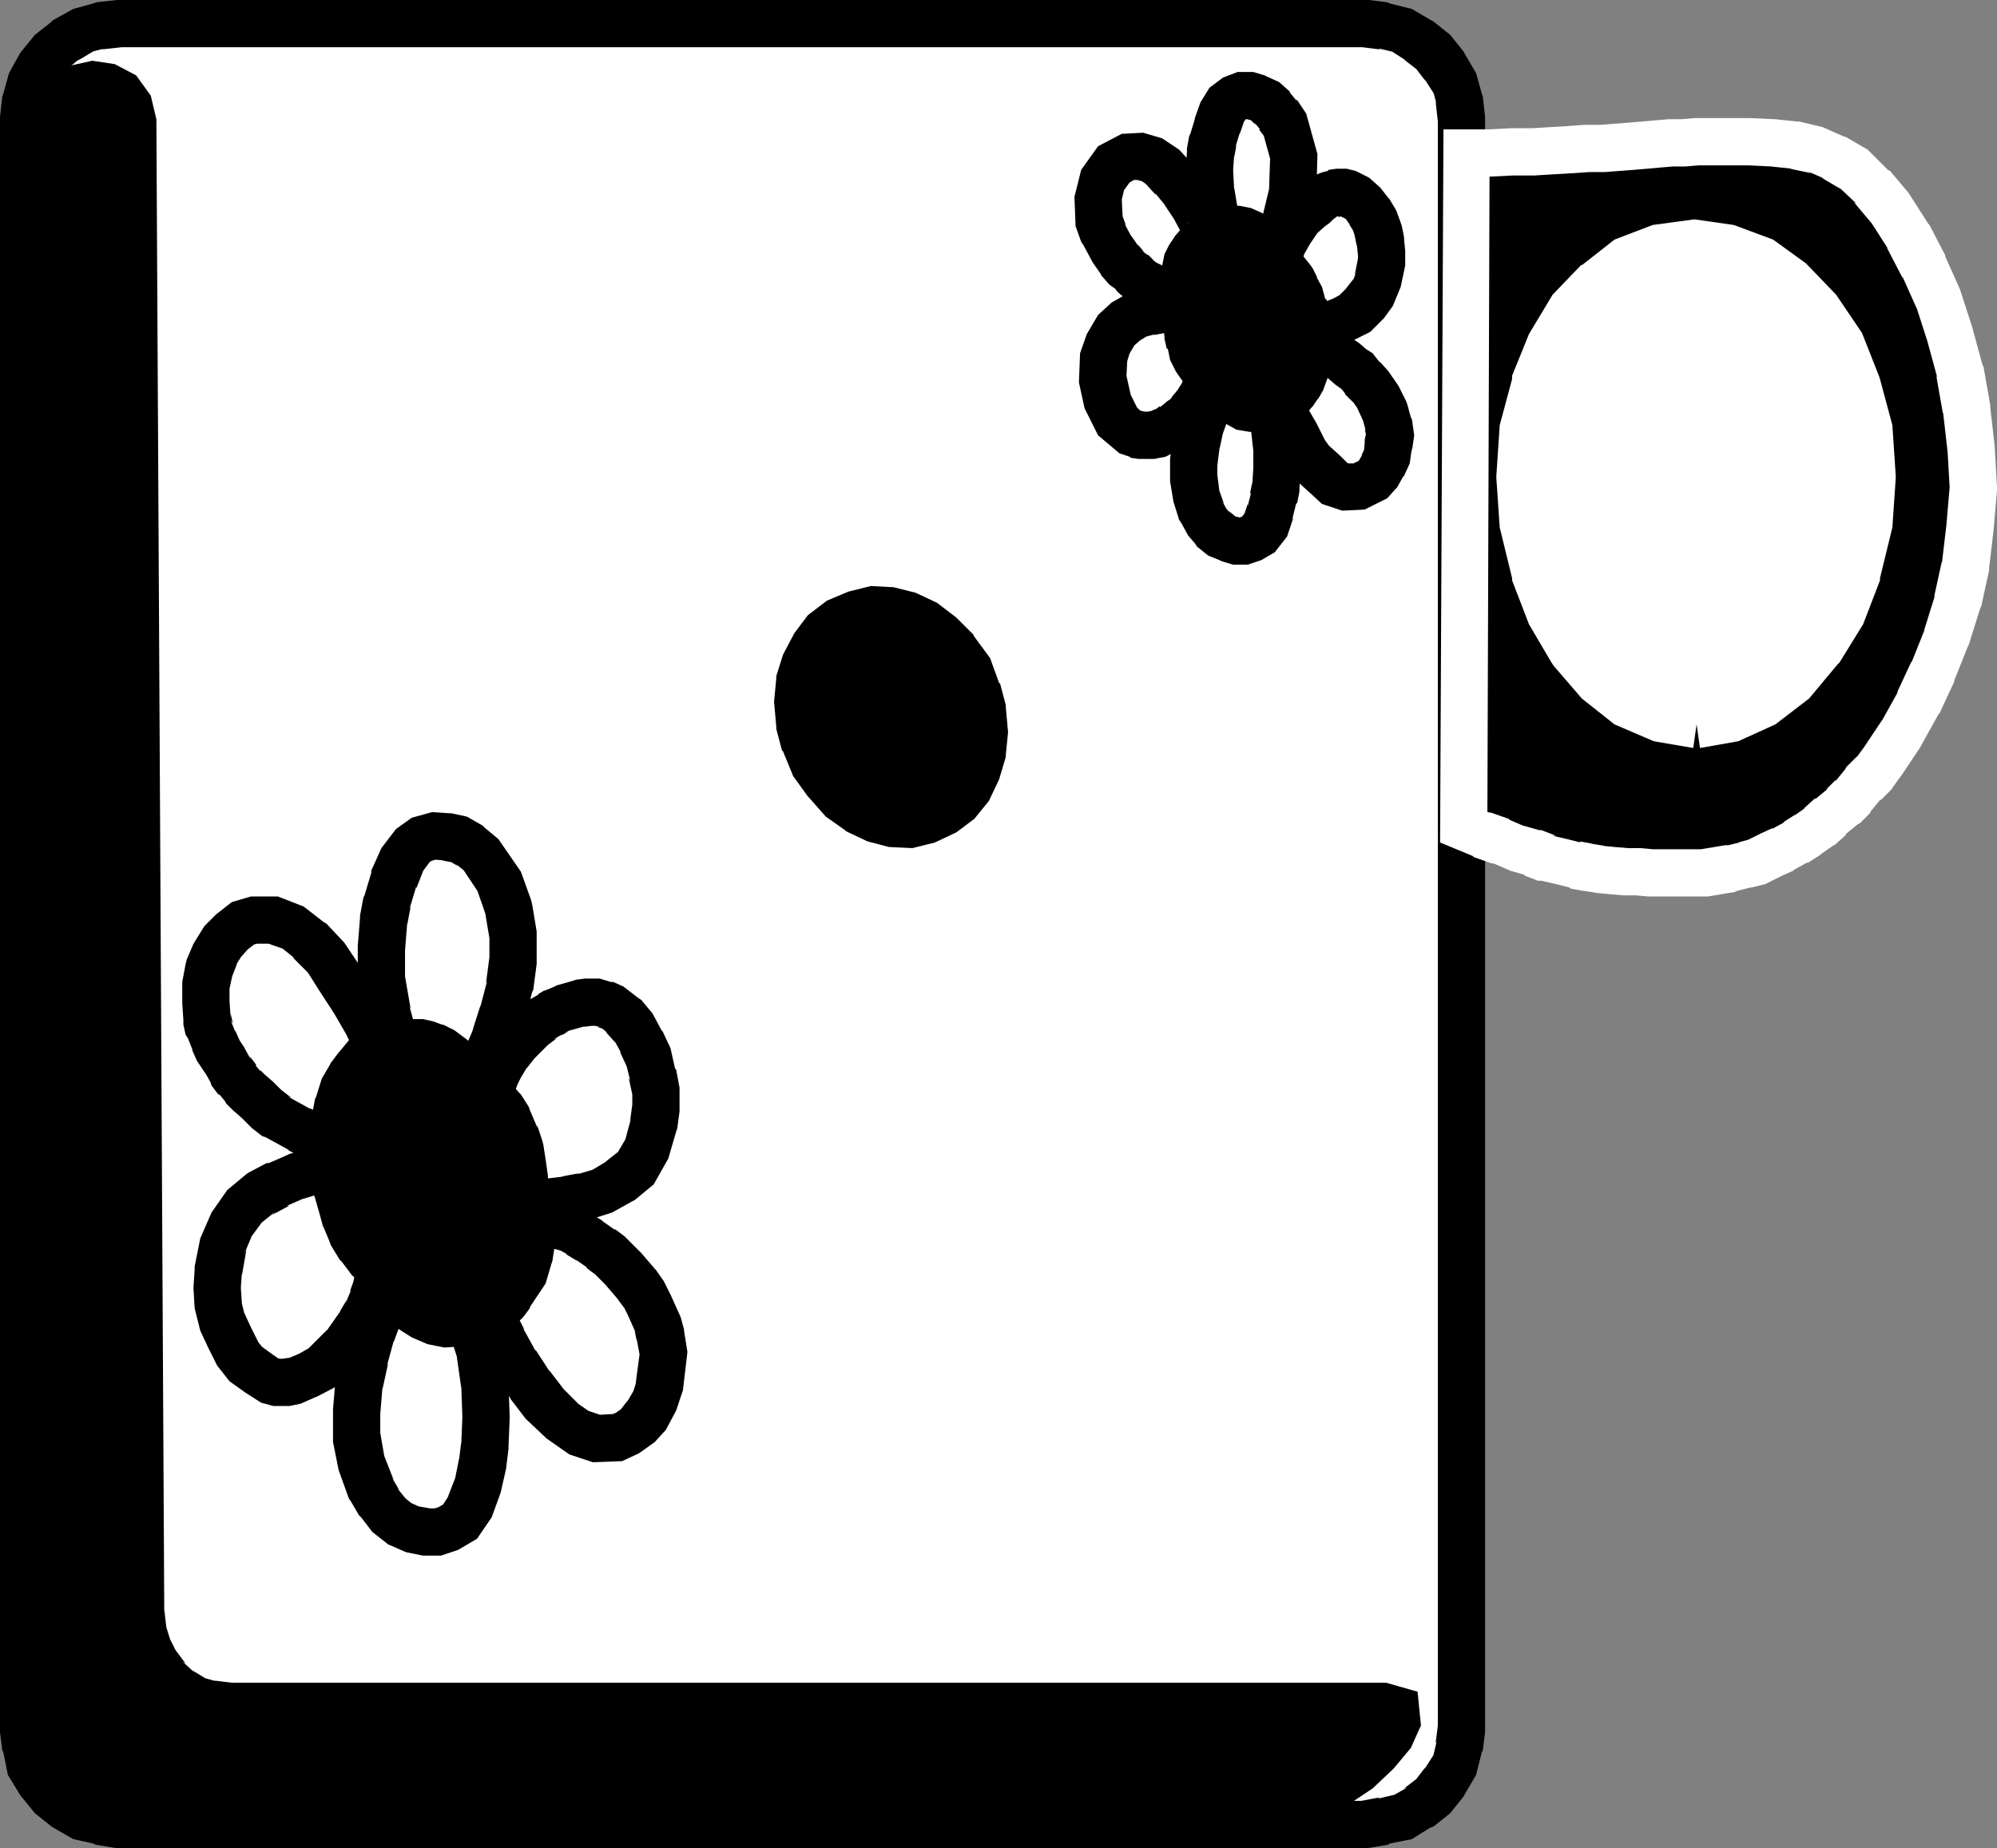
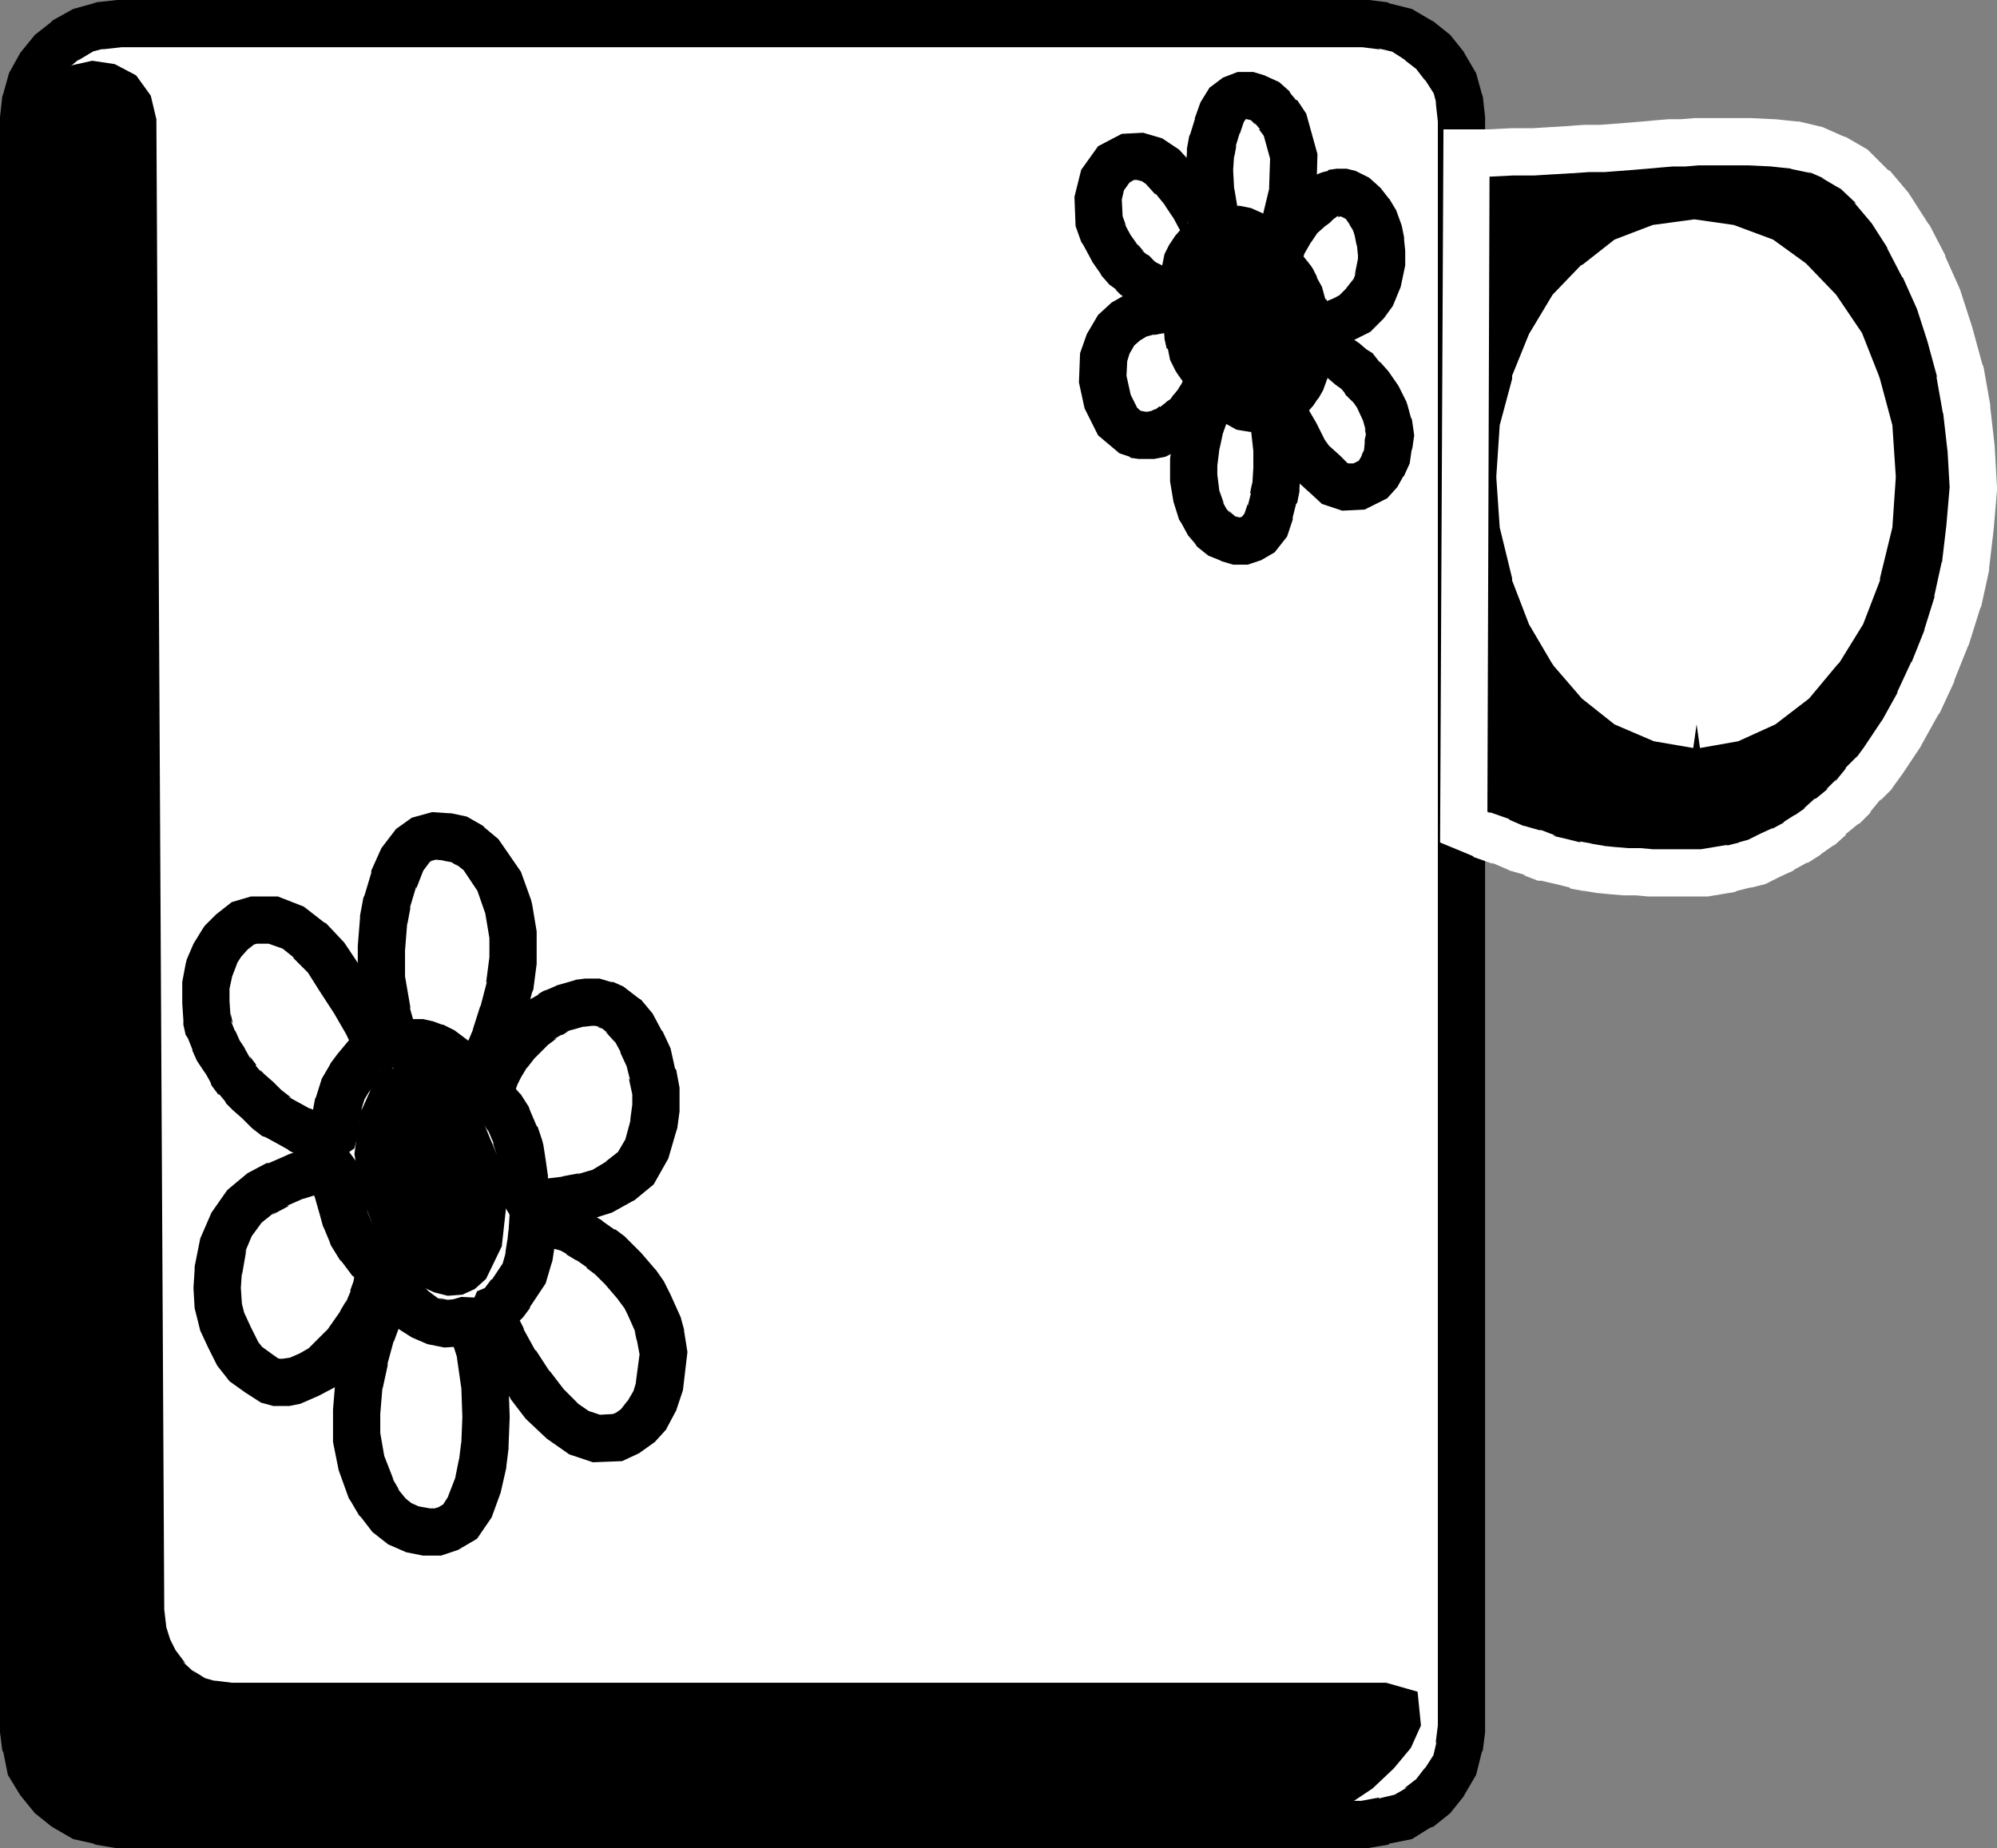
<svg xmlns="http://www.w3.org/2000/svg" xmlns:ns1="http://sodipodi.sourceforge.net/DTD/sodipodi-0.dtd" xmlns:ns2="http://www.inkscape.org/namespaces/inkscape" version="1.0" width="45.085mm" height="41.732mm" id="svg54" ns1:docname="Mug - Roberta's.wmf">
  <rect width="100%" height="100%" fill="#808080" stroke="none" />
  <ns1:namedview id="namedview54" pagecolor="#ffffff" bordercolor="#000000" borderopacity="0.25" ns2:showpageshadow="2" ns2:pageopacity="0.0" ns2:pagecheckerboard="0" ns2:deskcolor="#d1d1d1" ns2:document-units="mm" />
  <defs id="defs1">
    <pattern id="WMFhbasepattern" patternUnits="userSpaceOnUse" width="6" height="6" x="0" y="0" />
  </defs>
  <path style="fill:#ffffff;fill-opacity:1;fill-rule:evenodd;stroke:none" d="m 10.176,2.016 h 106.368 l 1.536,0.192 1.632,0.384 1.344,0.864 1.248,0.96 0.96,1.248 0.864,1.344 0.384,1.44 0.192,1.728 v 137.376 l -0.192,1.536 -0.384,1.632 -0.864,1.344 -0.96,1.248 -1.248,0.96 -1.344,0.768 -1.632,0.384 -1.536,0.288 H 10.176 L 8.448,155.424 7.008,155.04 5.568,154.272 4.416,153.312 3.36,152.064 2.592,150.72 2.208,149.088 2.016,147.552 V 10.176 L 2.208,8.448 2.592,7.008 3.36,5.664 4.416,4.416 5.568,3.456 7.008,2.592 8.448,2.208 Z" id="path1" />
  <path style="fill:#000000;fill-opacity:1;fill-rule:nonzero;stroke:none" d="m 10.368,4.032 h -0.192 106.368 -0.288 l 1.536,0.192 -0.192,-0.096 1.632,0.384 -0.576,-0.192 1.344,0.864 -0.192,-0.096 1.248,0.96 -0.384,-0.384 0.96,1.248 -0.096,-0.192 0.864,1.344 -0.192,-0.576 0.384,1.44 -0.096,-0.288 0.192,1.728 v -0.192 137.376 -0.288 l -0.192,1.536 0.096,-0.192 -0.384,1.632 0.192,-0.576 -0.864,1.344 0.096,-0.192 -0.96,1.248 0.384,-0.384 -1.248,0.96 0.288,-0.096 -1.344,0.768 0.48,-0.192 -1.632,0.384 0.096,-0.096 -1.536,0.288 h 0.384 -106.368 0.288 l -1.728,-0.288 0.192,0.096 -1.44,-0.384 0.48,0.096 -1.44,-0.768 0.288,0.288 -1.152,-0.96 0.288,0.192 -1.056,-1.248 0.192,0.384 -0.768,-1.344 0.192,0.48 -0.384,-1.632 0.096,0.192 -0.192,-1.536 v 0.288 -137.376 0.192 L 4.224,8.64 4.128,8.928 4.512,7.488 4.32,7.968 5.088,6.624 4.896,7.008 5.952,5.76 5.664,5.952 6.816,4.992 6.624,5.184 8.064,4.32 7.488,4.512 8.928,4.128 8.64,4.224 10.368,4.032 9.984,0 8.256,0.192 7.968,0.288 6.24,0.768 4.512,1.728 4.32,1.92 2.976,2.976 1.728,4.512 0.768,6.24 0.288,7.968 0.192,8.256 0,9.984 v 0.192 137.376 0.288 l 0.192,1.536 0.096,0.192 0.384,1.92 1.056,1.728 1.248,1.536 1.44,1.152 1.824,1.056 1.728,0.384 0.192,0.096 1.728,0.288 h 0.288 106.56 l 1.728,-0.288 0.096,-0.096 1.92,-0.384 1.536,-0.96 0.288,-0.096 1.44,-1.152 1.152,-1.44 0.096,-0.192 0.96,-1.632 0.48,-1.92 0.096,-0.192 0.192,-1.536 V 147.552 10.176 9.984 l -0.192,-1.728 -0.096,-0.288 -0.48,-1.728 -0.96,-1.632 -0.096,-0.192 -1.152,-1.44 -1.44,-1.152 -0.192,-0.096 -1.632,-0.96 -1.92,-0.48 L 118.368,0.192 116.832,0 H 116.544 10.176 9.984 Z" id="path2" />
  <path style="fill:#000000;fill-opacity:1;fill-rule:evenodd;stroke:none" d="m 11.328,10.368 0.672,127.2 0.192,1.632 0.48,1.536 0.672,1.344 0.864,1.152 1.152,1.056 1.248,0.768 1.344,0.384 1.536,0.192 h 98.496 l 1.152,0.288 0.096,0.96 -0.576,1.248 -1.248,1.44 -1.536,1.536 -1.824,1.152 -1.824,1.056 -1.632,0.288 H 12 L 10.56,153.408 9.12,153.024 7.872,152.16 6.816,151.2 5.856,150.144 5.184,148.704 4.8,147.264 4.608,145.632 V 10.56 L 4.896,9.216 5.664,8.064 6.816,7.488 7.968,7.2 9.12,7.392 10.272,7.968 11.04,9.024 Z" id="path3" />
  <path style="fill:#000000;fill-opacity:1;fill-rule:nonzero;stroke:none" d="m 9.312,10.752 v -0.384 l 0.672,127.2 v 0.192 l 0.192,1.824 0.576,1.728 0.096,0.288 0.768,1.536 1.056,1.44 1.44,1.344 1.728,0.96 1.536,0.48 0.288,0.096 1.536,0.192 h 98.784 l -0.48,-0.096 1.152,0.288 -1.536,-1.728 0.096,0.96 0.192,-1.056 -0.576,1.248 0.288,-0.48 -1.248,1.44 0.096,-0.096 -1.536,1.536 0.384,-0.288 -1.824,1.152 -1.824,1.056 0.672,-0.288 -1.632,0.288 H 110.592 12 12.288 l -1.44,-0.192 0.192,0.096 -1.44,-0.384 0.672,0.288 -1.248,-0.864 0.192,0.096 -1.056,-0.96 0.192,0.192 -0.96,-1.056 0.288,0.48 -0.672,-1.44 0.096,0.384 -0.384,-1.44 0.096,0.288 -0.192,-1.632 V 145.632 10.56 10.944 L 6.912,9.6 6.528,10.368 7.296,9.216 6.528,9.888 7.68,9.312 7.296,9.408 8.448,9.12 7.68,9.216 8.832,9.408 8.256,9.216 9.408,9.792 8.64,9.12 9.408,10.176 9.024,9.408 9.312,10.752 13.344,10.176 12.864,8.16 11.616,6.432 9.792,5.472 7.872,5.184 6.144,5.568 4.32,6.528 l -1.248,1.92 -0.48,1.92 v 135.264 0.192 l 0.192,1.632 0.096,0.288 0.384,1.632 0.96,1.92 1.056,1.248 0.192,0.192 1.056,0.96 0.192,0.096 1.536,1.056 1.824,0.48 0.192,0.096 1.44,0.192 H 12 110.784 l 2.112,-0.384 2.208,-1.248 2.016,-1.344 1.728,-1.632 0.096,-0.096 1.44,-1.728 0.864,-1.92 -0.288,-2.88 -2.688,-0.768 h -98.784 0.288 l -1.536,-0.192 0.288,0.096 -1.344,-0.384 0.48,0.192 -1.248,-0.768 0.288,0.288 -1.152,-1.056 0.288,0.192 -0.864,-1.152 0.192,0.384 -0.672,-1.344 0.096,0.288 -0.48,-1.536 0.096,0.384 -0.192,-1.632 v 0.192 L 13.344,10.176 Z" id="path4" />
  <path style="fill:#ffffff;fill-opacity:1;fill-rule:evenodd;stroke:none" d="m 124.992,41.28 0.096,-28.224 h 2.016 l 1.92,-0.096 h 1.824 l 1.536,-0.096 1.632,-0.096 1.344,-0.096 h 1.344 l 1.248,-0.096 1.248,-0.096 1.152,-0.096 1.056,-0.096 1.152,-0.096 h 1.056 l 1.152,-0.096 h 1.056 1.152 2.304 l 2.016,0.096 1.824,0.192 1.824,0.384 1.536,0.672 1.632,0.96 1.632,1.536 1.536,1.824 1.536,2.4 1.344,2.592 1.248,2.784 0.96,2.976 0.864,3.168 0.576,3.264 0.384,3.36 0.192,2.976 h -8.64 v -0.576 l -0.288,-4.128 -0.96,-3.744 -1.44,-3.456 -1.92,-2.976 -2.304,-2.304 -2.496,-1.92 -2.88,-1.056 -2.88,-0.384 -3.072,0.384 -2.784,1.056 -2.4,1.92 -2.208,2.304 -1.824,2.976 -1.344,3.456 -0.96,3.744 -0.288,4.128 v 0.576 z" id="path5" />
  <path style="fill:#ffffff;fill-opacity:1;fill-rule:evenodd;stroke:none" d="M 124.992,42.048 V 41.28 h 4.704 l 0.096,0.768 z" id="path6" />
  <path style="fill:#ffffff;fill-opacity:1;fill-rule:evenodd;stroke:none" d="m 159.648,42.048 0.096,-0.768 h 8.64 v 0.384 0.384 z" id="path7" />
-   <path style="fill:#ffffff;fill-opacity:1;fill-rule:evenodd;stroke:none" d="m 124.992,42.048 -0.096,28.512 1.536,0.672 1.632,0.576 1.344,0.576 1.344,0.384 1.248,0.48 1.248,0.288 1.152,0.288 1.056,0.192 1.152,0.192 0.96,0.096 1.152,0.096 h 1.056 l 1.056,0.096 h 1.152 1.056 1.152 1.248 l 1.152,-0.192 1.152,-0.192 1.152,-0.288 1.056,-0.288 1.152,-0.576 1.056,-0.48 1.056,-0.576 1.056,-0.672 0.96,-0.672 0.96,-0.864 1.056,-0.864 0.864,-0.864 0.864,-1.056 0.96,-0.96 0.768,-1.056 1.536,-2.304 1.44,-2.592 1.248,-2.688 1.152,-2.88 0.96,-3.072 0.672,-3.072 0.384,-3.264 0.288,-2.976 h -8.736 l -0.192,2.88 -0.96,3.936 -1.344,3.552 -1.92,3.072 -2.208,2.688 -2.592,1.92 -2.688,1.248 -2.976,0.48 -3.072,-0.48 -2.88,-1.248 -2.4,-1.92 -2.304,-2.688 -1.824,-3.072 -1.344,-3.552 -0.96,-3.936 -0.192,-2.88 z" id="path8" />
  <path style="fill:#000000;fill-opacity:1;fill-rule:evenodd;stroke:none" d="m 144.192,74.496 h 1.248 l 1.152,-0.192 1.152,-0.192 1.152,-0.288 1.056,-0.288 1.152,-0.576 1.056,-0.48 1.056,-0.576 1.056,-0.672 0.96,-0.672 0.96,-0.864 1.056,-0.864 0.864,-0.864 0.864,-1.056 0.96,-0.96 0.768,-1.056 1.536,-2.304 1.44,-2.592 1.248,-2.688 1.152,-2.88 0.96,-3.072 0.672,-3.072 0.384,-3.264 0.288,-3.36 -0.192,-3.36 -0.384,-3.36 -0.576,-3.264 -0.864,-3.168 -0.96,-2.976 -1.248,-2.784 -1.344,-2.592 -1.536,-2.4 -1.536,-1.824 -1.632,-1.536 -1.632,-0.96 -1.536,-0.672 -1.824,-0.384 -1.824,-0.192 -2.016,-0.096 h -2.304 -1.152 -1.056 l -1.152,0.096 h -1.056 l -1.152,0.096 -1.056,0.096 -1.152,0.096 -1.248,0.096 -1.248,0.096 h -1.344 l -1.344,0.096 -1.632,0.096 -1.536,0.096 h -1.824 l -1.92,0.096 h -2.016 l -0.192,57.504 1.536,0.672 1.632,0.576 1.344,0.576 1.344,0.384 1.248,0.48 1.248,0.288 1.152,0.288 1.056,0.192 1.152,0.192 0.96,0.096 1.152,0.096 h 1.056 l 1.056,0.096 h 1.152 1.056 z" id="path9" />
  <path style="fill:#ffffff;fill-opacity:1;fill-rule:nonzero;stroke:none" d="m 144.192,76.512 h 1.536 l 2.304,-0.384 0.192,-0.096 1.152,-0.288 h 0.096 l 1.152,-0.288 1.344,-0.672 1.056,-0.48 0.096,-0.096 1.056,-0.576 h 0.096 l 1.056,-0.672 0.096,-0.096 0.96,-0.672 0.192,-0.096 0.96,-0.864 h -0.096 l 1.056,-0.864 0.192,-0.096 0.864,-0.864 0.096,-0.192 0.864,-1.056 -0.096,0.192 0.96,-0.96 0.192,-0.288 0.768,-1.056 1.536,-2.304 0.096,-0.192 1.44,-2.592 0.096,-0.096 1.248,-2.688 V 58.08 l 1.152,-2.88 0.096,-0.192 0.96,-3.072 0.096,-0.192 0.672,-3.072 V 48.48 l 0.384,-3.264 0.288,-3.36 v -0.288 l -0.192,-3.36 v -0.096 l -0.384,-3.36 V 34.56 l -0.576,-3.264 -0.096,-0.192 -0.864,-3.168 -0.96,-2.976 -0.096,-0.288 -1.248,-2.784 v -0.096 l -1.344,-2.592 -0.096,-0.096 -1.536,-2.4 -0.192,-0.288 -1.536,-1.824 -0.192,-0.096 -1.728,-1.728 -1.824,-1.056 -0.288,-0.096 -1.728,-0.768 -2.016,-0.48 h -0.192 l -1.824,-0.192 h -0.096 l -2.016,-0.096 h -4.8 l -1.152,0.096 h 0.192 -1.248 l -1.152,0.096 -1.056,0.096 -1.152,0.096 -2.496,0.192 h 0.192 -1.536 l -1.344,0.096 h 0.096 l -1.632,0.096 -1.536,0.096 h 0.096 -1.92 l -1.92,0.096 h 0.096 -3.936 l -0.288,60.864 2.784,1.152 0.096,0.096 1.632,0.576 -0.096,-0.096 1.344,0.576 0.192,0.096 1.344,0.384 h -0.192 l 1.248,0.48 h 0.288 l 1.248,0.288 1.152,0.288 0.096,0.096 1.056,0.192 h 0.096 l 1.152,0.192 h 0.096 l 0.96,0.096 1.152,0.096 h 1.248 -0.192 l 1.056,0.096 h 3.552 V 72.48 h -3.36 0.192 l -1.056,-0.096 h -0.192 -1.056 0.192 l -1.152,-0.096 -0.96,-0.096 h 0.096 L 135.744,72 h 0.096 l -1.056,-0.192 0.096,0.096 -1.152,-0.288 -1.248,-0.288 h 0.288 l -1.248,-0.48 h -0.192 l -1.344,-0.384 0.192,0.096 -1.344,-0.576 -0.096,-0.096 -1.632,-0.576 0.096,0.096 -1.536,-0.672 1.248,1.824 0.192,-57.504 -2.016,2.016 h 2.016 0.096 l 1.92,-0.096 h -0.096 1.824 0.096 l 1.536,-0.096 1.632,-0.096 h 0.096 l 1.344,-0.096 h -0.192 1.344 0.192 l 2.496,-0.192 1.152,-0.096 1.056,-0.096 1.152,-0.096 h -0.192 1.056 0.192 l 1.152,-0.096 h -0.192 4.512 -0.096 l 2.016,0.096 h -0.096 l 1.824,0.192 h -0.192 l 1.824,0.384 -0.384,-0.192 1.536,0.672 -0.288,-0.096 1.632,0.96 -0.288,-0.288 1.632,1.536 -0.192,-0.096 1.536,1.824 -0.192,-0.288 1.536,2.4 -0.096,-0.096 1.344,2.592 v -0.096 l 1.248,2.784 -0.096,-0.288 0.96,2.976 0.864,3.168 -0.096,-0.192 0.576,3.264 v -0.192 l 0.384,3.36 V 38.4 l 0.192,3.36 v -0.288 l -0.288,3.36 -0.384,3.264 v -0.192 l -0.672,3.072 0.096,-0.192 -0.96,3.072 0.096,-0.192 -1.152,2.88 v -0.096 l -1.248,2.688 0.096,-0.096 -1.44,2.592 0.096,-0.192 -1.536,2.304 -0.768,1.056 0.192,-0.288 -0.96,0.96 -0.096,0.192 -0.864,1.056 0.096,-0.192 -0.864,0.864 0.192,-0.096 -1.056,0.864 h -0.096 l -0.96,0.864 0.192,-0.096 -0.96,0.672 0.096,-0.096 -1.056,0.672 h 0.096 l -1.056,0.576 0.096,-0.096 -1.056,0.48 -1.152,0.576 0.288,-0.096 -1.056,0.288 h 0.096 l -1.152,0.288 0.192,-0.096 -2.304,0.384 h 0.288 -1.248 z" id="path10" />
  <path style="fill:#ffffff;fill-opacity:1;fill-rule:evenodd;stroke:none" d="m 82.08,52.032 0.48,0.576 0.288,0.48 0.384,0.192 0.576,0.096 1.44,-1.632 1.536,-1.728 1.44,-1.92 1.248,-2.112 0.96,-2.208 0.48,-2.112 V 39.36 L 90.24,37.056 89.568,35.808 88.512,34.56 87.36,33.696 l -1.248,-0.672 -1.44,-0.48 -1.44,-0.288 -1.536,0.192 -1.44,0.384 -0.864,0.48 -0.768,0.576 -0.672,0.768 -0.672,0.864 -0.768,0.864 -0.48,0.864 -0.384,0.768 -0.288,0.768 -0.864,2.4 -0.576,2.592 -0.192,2.784 0.672,2.496 0.096,0.288 0.192,0.096 h 0.192 0.288 0.288 l 0.48,-0.096 0.672,0.096 0.768,0.096 0.864,0.192 0.576,0.288 0.576,0.288 0.576,0.288 0.576,0.288 0.48,0.384 0.48,0.384 z" id="path11" />
  <path style="fill:#ffffff;fill-opacity:1;fill-rule:nonzero;stroke:none" d="m 80.928,53.664 -0.384,-0.384 0.48,0.576 -0.192,-0.192 0.672,0.864 1.056,0.672 2.016,0.384 2.208,-2.496 1.536,-1.728 0.096,-0.096 1.44,-1.92 0.096,-0.192 1.248,-2.112 0.096,-0.288 1.056,-2.304 0.576,-2.592 V 39.072 L 92.064,36.288 91.2,34.656 89.856,33.12 88.608,32.064 88.32,31.968 l -1.248,-0.672 -0.288,-0.192 -1.44,-0.48 -0.288,-0.096 -1.728,-0.288 -1.92,0.192 -0.192,0.096 -1.728,0.48 -1.056,0.576 -0.288,0.096 -0.864,0.768 -0.864,0.864 -0.096,0.096 -0.672,0.864 0.096,-0.096 -0.864,1.056 -0.576,1.056 -0.096,0.096 -0.384,0.768 -0.096,0.192 -0.288,0.768 -0.864,2.4 -0.096,0.192 -0.576,2.592 v 0.384 l -0.192,3.072 0.768,2.784 v 0.192 l 0.384,0.96 1.344,0.672 1.44,0.096 0.672,-0.096 h -0.672 l 0.672,0.096 0.768,0.096 h -0.192 l 0.864,0.192 -0.384,-0.192 2.304,1.152 -0.384,-0.288 0.96,0.768 0.096,0.096 0.576,0.384 2.496,-3.168 -0.768,-0.48 0.096,0.096 -1.152,-0.96 -2.688,-1.344 -1.056,-0.288 h -0.192 l -0.768,-0.096 -1.056,-0.096 -0.768,0.096 h 0.384 -0.768 l 0.864,0.192 -0.192,-0.096 1.056,1.152 -0.096,-0.288 v 0.192 l -0.672,-2.496 0.096,0.576 0.192,-2.784 v 0.384 l 0.576,-2.592 -0.096,0.192 0.864,-2.4 0.288,-0.768 -0.096,0.192 0.384,-0.768 -0.096,0.096 0.48,-0.864 -0.192,0.384 0.768,-0.864 0.096,-0.096 0.672,-0.864 -0.096,0.096 0.672,-0.768 -0.288,0.288 0.768,-0.576 -0.288,0.096 0.864,-0.48 -0.48,0.192 1.44,-0.384 -0.192,0.096 1.536,-0.192 h -0.672 l 1.44,0.288 -0.288,-0.096 1.44,0.48 -0.288,-0.192 1.248,0.672 -0.288,-0.096 1.152,0.864 -0.288,-0.288 1.056,1.248 -0.192,-0.384 0.672,1.248 -0.192,-0.384 0.672,2.304 -0.096,-0.576 v 2.304 l 0.096,-0.48 -0.48,2.112 0.096,-0.288 -0.96,2.208 0.096,-0.288 -1.248,2.112 0.096,-0.192 -1.44,1.92 0.096,-0.096 -1.536,1.728 -1.44,1.632 1.824,-0.672 -0.576,-0.096 0.576,0.192 -0.384,-0.192 0.864,0.768 -0.288,-0.48 -0.192,-0.192 -0.672,-0.864 z" id="path12" />
  <path style="fill:#ffffff;fill-opacity:1;fill-rule:evenodd;stroke:none" d="m 70.464,71.328 -0.48,-0.48 -0.288,-0.48 -0.384,-0.288 H 68.64 l -1.344,1.632 -1.44,1.824 -1.44,1.92 -1.152,2.112 -0.96,2.208 -0.384,2.208 0.096,2.304 0.768,2.304 0.768,1.248 0.96,1.152 1.248,0.864 1.344,0.672 1.44,0.48 h 1.44 1.536 l 1.44,-0.576 0.768,-0.48 0.768,-0.576 0.672,-0.768 0.672,-0.96 0.576,-0.864 0.48,-0.864 0.48,-0.96 0.288,-0.672 0.768,-2.4 0.48,-2.592 V 76.512 L 78.336,74.016 78.144,73.824 78.048,73.728 77.76,73.632 h -0.192 l -0.48,0.096 h -0.48 -0.672 L 75.168,73.632 74.4,73.536 73.728,73.248 73.152,72.96 l -0.576,-0.288 -0.48,-0.288 -0.48,-0.288 -0.48,-0.384 z" id="path13" />
  <path style="fill:#ffffff;fill-opacity:1;fill-rule:nonzero;stroke:none" d="m 71.424,69.6 0.48,0.288 -0.48,-0.48 0.288,0.384 -0.48,-0.768 -1.248,-0.96 H 67.68 l -1.92,2.4 -1.44,1.824 h -0.096 l -1.44,1.92 -0.096,0.288 -1.152,2.112 -0.096,0.192 -1.056,2.4 -0.48,2.688 0.096,2.784 0.96,2.784 0.864,1.44 0.192,0.192 1.152,1.344 1.44,1.056 0.288,0.192 1.344,0.672 0.192,0.096 1.824,0.576 h 3.648 l 2.016,-0.768 0.864,-0.576 0.192,-0.096 0.864,-0.768 0.864,-0.864 0.096,-0.192 0.672,-0.96 0.576,-0.864 0.096,-0.192 0.48,-0.864 0.096,-0.096 0.48,-0.96 v -0.096 l 0.288,-0.672 0.096,-0.192 0.768,-2.4 0.096,-0.192 0.48,-2.784 V 76.32 L 80.064,73.056 79.104,72 78.048,71.616 h -0.672 l -0.672,0.096 h 0.384 -1.152 0.288 l -1.536,-0.192 0.48,0.192 -0.672,-0.288 h 0.096 l -1.152,-0.576 0.192,0.096 -0.96,-0.576 0.192,0.192 -0.48,-0.384 -0.288,-0.192 -0.672,-0.384 -2.208,3.36 0.96,0.48 -0.288,-0.192 0.48,0.384 0.192,0.192 0.96,0.576 0.192,0.096 1.152,0.576 h 0.096 l 0.864,0.384 1.824,0.288 h 0.288 1.344 l 0.672,-0.096 h -0.384 0.192 l -0.672,-0.096 0.288,0.096 -0.768,-0.48 0.288,0.288 -0.48,-0.96 0.576,2.496 -0.096,-0.48 v 2.784 -0.384 l -0.48,2.592 0.096,-0.192 -0.768,2.4 0.096,-0.192 -0.288,0.672 v -0.096 l -0.48,0.96 0.096,-0.096 -0.48,0.864 0.096,-0.192 -0.576,0.864 -0.672,0.96 0.096,-0.192 -0.672,0.768 0.288,-0.288 -0.768,0.576 0.192,-0.096 -0.768,0.48 0.288,-0.096 -1.44,0.576 0.768,-0.192 h -2.976 l 0.672,0.096 -1.44,-0.48 0.192,0.096 -1.344,-0.672 0.288,0.192 -1.248,-0.864 0.384,0.384 -0.96,-1.152 0.192,0.192 -0.768,-1.248 0.192,0.384 -0.768,-2.304 0.096,0.576 -0.096,-2.304 v 0.48 l 0.384,-2.208 -0.192,0.384 0.96,-2.208 -0.096,0.192 1.152,-2.112 -0.096,0.288 1.44,-1.92 h -0.096 l 1.44,-1.824 1.344,-1.632 -1.536,0.768 h 0.672 l -1.248,-0.384 0.384,0.288 -0.48,-0.576 0.384,0.672 0.864,0.864 z" id="path14" />
-   <path style="fill:#ffffff;fill-opacity:1;fill-rule:evenodd;stroke:none" d="m 87.552,62.4 -0.096,0.672 -0.096,0.48 v 0.384 l 0.288,0.576 h 0.96 l 1.152,0.192 1.152,0.096 h 1.248 1.152 1.152 l 1.248,-0.096 1.152,-0.192 1.248,-0.288 1.056,-0.384 1.056,-0.384 1.056,-0.48 0.96,-0.672 0.768,-0.672 0.864,-0.96 0.576,-1.056 0.576,-1.44 0.288,-1.44 0.096,-1.536 -0.288,-1.44 -0.48,-1.44 -0.768,-1.248 -1.056,-1.056 -1.152,-0.96 -0.768,-0.288 -1.056,-0.288 -1.056,-0.096 h -1.056 -1.152 l -0.96,0.096 -1.056,0.192 -0.672,0.192 -1.056,0.384 -1.248,0.384 -1.248,0.672 -1.152,0.576 -1.344,0.768 -0.96,0.96 -1.056,0.864 -0.672,0.96 -0.096,0.48 0.288,0.384 0.672,0.672 0.672,1.248 0.576,1.44 0.192,1.152 0.096,1.248 z" id="path15" />
  <path style="fill:#ffffff;fill-opacity:1;fill-rule:nonzero;stroke:none" d="m 85.536,62.4 v -0.288 l -0.096,0.672 v -0.096 l -0.096,0.672 0.096,1.056 0.96,2.016 2.208,0.096 H 88.32 l 1.152,0.192 h 0.096 l 1.152,0.096 h 3.936 L 95.904,66.72 H 96 l 1.152,-0.192 0.192,-0.096 1.248,-0.288 h 0.192 l 2.112,-0.768 0.192,-0.096 1.152,-0.576 1.152,-0.768 0.192,-0.096 0.768,-0.672 0.192,-0.192 0.96,-1.152 0.672,-1.248 0.096,-0.192 0.672,-1.632 0.384,-1.632 v -0.288 l 0.096,-1.728 -0.288,-1.728 -0.096,-0.288 -0.576,-1.632 -1.056,-1.632 -1.152,-1.248 -0.192,-0.096 -1.344,-1.152 -1.152,-0.48 h -0.096 l -1.248,-0.384 -1.248,-0.096 h -2.592 l -0.96,0.096 h -0.192 l -1.056,0.192 -0.192,0.096 -0.672,0.192 h -0.096 l -1.056,0.384 h 0.096 l -1.44,0.48 -1.44,0.768 0.096,-0.096 -1.152,0.576 -0.096,0.096 -1.632,0.864 -1.152,1.152 0.192,-0.096 -1.248,1.056 -1.056,1.536 -0.384,1.728 0.768,1.152 0.192,0.192 0.672,0.672 -0.288,-0.48 0.672,1.248 -0.096,-0.192 0.576,1.44 -0.192,-0.48 0.192,1.152 V 60 l 0.096,1.248 V 61.056 62.4 h 4.032 V 61.056 60.864 L 89.472,59.616 V 59.52 l -0.288,-1.44 -0.672,-1.632 -0.096,-0.192 -0.768,-1.536 -0.864,-0.864 0.192,0.192 -0.288,-0.384 0.384,1.632 0.096,-0.48 -0.384,0.768 0.672,-0.96 -0.384,0.384 1.056,-0.864 0.192,-0.096 0.96,-0.96 -0.48,0.288 1.344,-0.768 -0.096,0.096 1.152,-0.576 0.096,-0.096 1.248,-0.672 -0.384,0.192 1.248,-0.384 h 0.096 L 94.56,50.784 H 94.464 L 95.136,50.592 94.944,50.688 96,50.496 h -0.192 l 0.96,-0.096 h -0.192 2.208 -0.192 l 1.056,0.096 -0.384,-0.096 1.056,0.288 h -0.096 l 0.768,0.288 -0.576,-0.384 1.152,0.96 -0.192,-0.096 1.056,1.056 -0.288,-0.384 0.768,1.248 -0.192,-0.384 0.48,1.44 -0.096,-0.288 0.288,1.44 v -0.48 l -0.096,1.536 v -0.288 l -0.288,1.44 0.192,-0.384 -0.576,1.44 0.096,-0.192 -0.576,1.056 0.192,-0.384 -0.864,0.96 0.192,-0.192 -0.768,0.672 0.192,-0.096 -0.96,0.672 0.288,-0.192 -1.056,0.48 0.192,-0.096 -2.112,0.768 h 0.192 l -1.248,0.288 0.192,-0.096 -1.152,0.192 h 0.096 l -1.248,0.096 h 0.192 -3.552 0.192 l -1.152,-0.096 h 0.096 l -1.152,-0.192 h -0.288 -0.96 l 1.824,1.152 -0.288,-0.576 0.192,0.864 v -0.384 0.384 l 0.096,-0.48 V 63.36 l 0.096,-0.672 V 62.4 Z" id="path16" />
  <path style="fill:#ffffff;fill-opacity:1;fill-rule:evenodd;stroke:none" d="m 64.416,60.864 v -0.672 l 0.096,-0.48 -0.096,-0.384 -0.384,-0.576 h -0.96 l -1.152,0.192 -1.152,0.096 h -1.152 l -1.248,0.288 -1.152,0.192 -1.152,0.288 -1.152,0.288 -1.152,0.384 -1.056,0.48 -0.96,0.672 -0.864,0.672 -0.96,0.768 -0.672,0.864 -0.576,1.056 -0.48,1.056 -0.48,1.44 -0.096,1.536 0.288,1.344 0.384,1.536 0.672,1.344 0.96,1.152 1.248,0.96 1.248,0.672 0.864,0.288 1.056,0.096 h 0.96 l 1.056,-0.288 1.152,-0.096 0.96,-0.288 0.864,-0.288 0.768,-0.288 1.056,-0.48 1.056,-0.576 1.248,-0.768 1.152,-0.864 1.056,-0.864 0.96,-0.96 0.768,-1.152 0.48,-1.056 0.096,-0.384 L 67.584,67.68 66.912,67.008 66.048,65.952 65.184,64.704 64.8,63.456 64.608,62.208 Z" id="path17" />
  <path style="fill:#ffffff;fill-opacity:1;fill-rule:nonzero;stroke:none" d="m 66.432,60.576 v 0.288 -0.672 0.384 L 66.528,59.712 66.24,58.56 65.088,56.832 63.072,56.736 h -0.288 l -1.152,0.192 h 0.096 l -1.152,0.096 h 0.192 -1.344 l -1.536,0.384 0.192,-0.096 -1.152,0.192 -0.192,0.096 -2.304,0.576 H 54.24 L 53.088,58.56 52.896,58.656 51.744,59.232 50.592,60 h -0.096 l -0.864,0.672 v 0.096 l -1.152,0.864 -0.864,1.056 -0.096,0.288 -0.576,1.056 -0.096,0.096 -0.48,1.056 -0.096,0.192 -0.576,1.728 -0.096,2.112 0.288,1.536 0.096,0.096 0.384,1.728 0.864,1.728 1.248,1.536 1.44,1.152 0.288,0.096 1.248,0.672 0.288,0.192 1.152,0.384 1.248,0.096 h 1.44 l 1.344,-0.384 -0.384,0.096 1.344,-0.096 1.152,-0.384 h 0.096 L 60,77.376 l 0.768,-0.288 0.192,-0.096 1.056,-0.48 0.096,-0.096 1.056,-0.576 h 0.096 l 1.248,-0.768 0.192,-0.096 1.152,-0.864 v -0.096 l 1.056,-0.864 0.192,-0.096 1.056,-1.152 0.864,-1.248 0.192,-0.288 0.576,-1.248 0.384,-1.632 -1.824,-1.92 0.096,0.192 -0.864,-1.056 0.096,0.096 -0.864,-1.248 0.288,0.576 -0.384,-1.248 0.096,0.288 -0.192,-1.248 -0.192,-1.344 -4.032,0.576 0.192,1.344 0.192,1.248 0.096,0.288 0.48,1.536 1.056,1.536 0.096,0.096 0.864,1.056 0.096,0.192 1.056,1.056 -0.48,-1.92 -0.096,0.384 0.096,-0.384 -0.48,1.056 0.192,-0.288 -0.768,1.152 0.192,-0.288 -0.96,0.96 0.192,-0.096 -1.056,0.864 v -0.096 l -1.152,0.864 0.192,-0.096 -1.248,0.768 h 0.096 l -1.056,0.576 0.096,-0.096 -1.056,0.48 0.192,-0.096 -0.768,0.288 -0.864,0.288 h 0.096 l -0.96,0.288 0.384,-0.096 -1.344,0.096 -1.248,0.384 0.576,-0.096 h -0.96 0.192 l -1.056,-0.096 0.48,0.096 -0.864,-0.288 0.288,0.192 -1.248,-0.672 0.288,0.096 -1.248,-0.96 0.288,0.384 -0.96,-1.152 0.288,0.384 -0.672,-1.344 0.096,0.384 -0.384,-1.536 0.096,0.096 -0.288,-1.344 v 0.48 l 0.096,-1.536 -0.096,0.576 0.48,-1.44 -0.096,0.192 0.48,-1.056 -0.096,0.096 0.576,-1.056 -0.096,0.288 0.672,-0.864 -0.384,0.288 0.96,-0.768 v 0.096 l 0.864,-0.672 h -0.096 l 0.96,-0.672 -0.288,0.192 1.056,-0.48 -0.192,0.096 1.152,-0.384 h -0.192 l 2.304,-0.576 -0.192,0.096 1.152,-0.192 0.192,-0.096 1.248,-0.288 -0.48,0.096 h 1.152 0.192 l 1.152,-0.096 h 0.096 l 1.152,-0.192 h -0.288 0.96 L 62.4,59.904 62.784,60.48 62.496,59.808 62.592,60.192 62.496,59.328 62.4,60 v 0.864 0.288 z" id="path18" />
  <path style="fill:#ffffff;fill-opacity:1;fill-rule:evenodd;stroke:none" d="m 70.272,50.304 0.672,-0.192 0.384,-0.096 0.48,-0.288 0.288,-0.576 -0.96,-2.016 -1.056,-2.016 -1.152,-2.016 -1.536,-1.92 -1.536,-1.728 -1.92,-1.248 -2.208,-0.96 -2.4,-0.192 -1.44,0.192 -1.44,0.48 -1.248,0.768 -1.152,0.96 -0.96,1.056 -0.768,1.44 -0.384,1.344 -0.192,1.536 0.096,0.864 0.288,0.864 0.384,1.056 0.576,0.96 0.48,0.864 0.672,0.864 0.576,0.768 0.576,0.48 0.864,0.768 1.056,0.864 1.056,0.864 1.248,0.672 1.248,0.672 1.248,0.576 1.248,0.288 1.152,0.096 0.48,-0.096 0.192,-0.576 0.288,-0.768 0.768,-1.248 0.48,-0.768 0.384,-0.48 0.48,-0.384 0.48,-0.384 0.576,-0.384 0.48,-0.288 0.576,-0.288 z" id="path19" />
  <path style="fill:#ffffff;fill-opacity:1;fill-rule:nonzero;stroke:none" d="m 71.424,51.936 -0.576,0.288 0.672,-0.192 h -0.096 l 0.672,-0.192 1.152,-0.768 1.056,-1.92 -1.344,-2.88 V 46.176 L 71.904,44.16 h -0.096 l -1.152,-2.016 -0.192,-0.288 -1.536,-1.92 V 39.84 L 67.2,37.92 64.992,36.48 64.704,36.384 62.208,35.328 59.232,35.04 l -1.824,0.288 -1.824,0.576 -1.44,0.864 -0.192,0.192 -1.152,0.96 -0.288,0.192 -1.056,1.248 -0.96,1.824 -0.48,1.536 -0.096,0.288 -0.192,1.824 0.096,1.248 0.384,1.152 0.48,1.248 0.672,1.152 v -0.096 l 0.48,0.864 0.096,0.288 0.672,0.864 0.768,0.864 0.768,0.672 h -0.096 l 0.864,0.768 h 0.096 l 2.208,1.824 2.688,1.44 0.096,0.096 1.44,0.672 1.44,0.288 0.288,0.096 1.44,0.096 1.92,-0.384 0.576,-1.632 0.288,-0.768 -0.192,0.384 0.768,-1.248 0.48,-0.768 -0.192,0.192 0.384,-0.48 -0.288,0.288 0.96,-0.768 -0.096,0.096 0.576,-0.384 -0.096,0.096 0.48,-0.288 -0.192,0.096 0.576,-0.288 0.288,-0.192 0.576,-0.384 -2.016,-3.456 -0.864,0.576 0.288,-0.192 -0.576,0.288 -0.192,0.096 -0.48,0.288 -0.096,0.096 -0.576,0.384 -0.096,0.096 -1.152,0.864 -0.48,0.672 -0.192,0.192 -0.48,0.768 -0.864,1.44 -0.384,0.96 -0.192,0.576 1.536,-1.344 -0.48,0.096 h 0.576 l -1.152,-0.096 0.288,0.096 -1.248,-0.288 0.384,0.096 -1.248,-0.576 0.096,0.096 -2.496,-1.344 0.288,0.192 -2.112,-1.728 H 57.6 L 56.736,50.016 H 56.64 l -0.576,-0.48 0.384,0.288 -0.576,-0.768 -0.672,-0.864 0.096,0.288 -0.48,-0.864 V 47.52 l -0.576,-0.96 0.192,0.384 -0.384,-1.056 -0.288,-0.864 0.096,0.48 -0.096,-0.864 v 0.48 l 0.192,-1.536 -0.096,0.288 0.384,-1.344 -0.096,0.384 0.768,-1.44 -0.288,0.384 0.96,-1.056 -0.288,0.192 1.152,-0.96 -0.192,0.192 1.248,-0.768 -0.384,0.192 1.44,-0.48 -0.384,0.096 1.44,-0.192 h -0.48 l 2.4,0.192 -0.576,-0.192 2.208,0.96 -0.288,-0.096 1.92,1.248 -0.48,-0.384 1.536,1.728 v -0.096 l 1.536,1.92 -0.192,-0.288 1.152,2.016 h -0.096 l 1.056,2.016 V 48 l 0.96,2.016 v -1.728 l -0.288,0.576 0.768,-0.864 -0.48,0.288 0.576,-0.192 -0.384,0.096 h -0.096 l -0.96,0.288 z" id="path20" />
  <path style="fill:#ffffff;fill-opacity:1;fill-rule:evenodd;stroke:none" d="m 82.56,72.672 -0.672,0.192 -0.48,0.192 -0.288,0.192 -0.288,0.672 0.96,1.824 1.056,2.112 1.344,2.016 1.44,1.824 1.728,1.632 2.016,1.248 2.016,0.672 2.4,0.288 1.536,-0.288 1.344,-0.576 1.344,-0.672 1.056,-1.056 0.96,-1.152 0.576,-1.344 0.576,-1.44 0.096,-1.536 -0.192,-0.864 -0.384,-0.96 -0.48,-0.96 -0.48,-0.864 -0.576,-0.96 -0.672,-0.768 -0.576,-0.672 -0.672,-0.48 -0.864,-0.864 -0.96,-0.768 -1.152,-0.768 -1.248,-0.672 -1.152,-0.672 -1.344,-0.48 -1.248,-0.192 -1.248,-0.096 -0.48,0.096 -0.192,0.48 -0.192,0.864 -0.672,1.248 -0.384,0.672 -0.576,0.576 -0.384,0.48 -0.48,0.384 -0.48,0.384 -0.48,0.384 -0.48,0.288 z" id="path21" />
  <path style="fill:#ffffff;fill-opacity:1;fill-rule:nonzero;stroke:none" d="m 81.6,70.944 0.384,-0.192 -0.672,0.192 -0.192,0.096 -0.672,0.192 -0.864,0.768 -0.96,2.016 1.344,2.688 v -0.096 l 1.056,2.112 0.192,0.288 1.344,2.016 0.096,0.096 1.44,1.824 0.192,0.192 1.824,1.824 2.4,1.44 2.4,0.768 2.976,0.384 2.016,-0.384 1.536,-0.672 h 0.096 l 1.632,-0.864 1.344,-1.248 0.096,-0.192 1.152,-1.344 0.672,-1.632 0.672,-1.728 0.192,-2.208 -0.192,-1.152 -0.192,-0.288 -0.384,-0.96 v -0.096 l -0.48,-0.96 -0.096,-0.096 -0.48,-0.864 V 72.768 L 100.8,71.712 100.032,70.752 99.264,69.984 98.4,69.312 98.688,69.504 97.824,68.64 97.632,68.544 96.672,67.776 96.576,67.68 95.424,66.912 95.232,66.816 93.984,66.144 H 94.08 L 92.736,65.376 91.008,64.8 89.568,64.512 h -0.096 l -1.536,-0.096 -1.824,0.384 -0.576,1.44 -0.192,0.288 -0.192,0.864 0.288,-0.48 -0.672,1.248 -0.384,0.672 0.288,-0.48 -0.576,0.576 -0.096,0.192 -0.384,0.48 0.288,-0.288 -1.44,1.152 0.192,-0.192 -0.48,0.288 h 0.096 l -0.672,0.384 1.728,3.552 0.864,-0.48 h 0.096 l 0.48,-0.288 0.192,-0.192 1.632,-1.248 0.48,-0.672 -0.096,0.192 0.768,-0.768 0.48,-0.96 0.864,-1.536 0.288,-1.056 -0.192,0.288 0.192,-0.48 -1.44,1.248 0.48,-0.096 H 87.84 l 1.248,0.096 h -0.096 l 1.248,0.192 -0.384,-0.096 1.344,0.48 -0.384,-0.192 1.152,0.672 h 0.096 l 1.248,0.672 -0.192,-0.096 1.152,0.768 -0.096,-0.096 0.96,0.768 -0.192,-0.096 0.864,0.864 0.288,0.192 0.672,0.48 -0.384,-0.288 0.576,0.672 0.672,0.768 -0.192,-0.288 0.576,0.96 v -0.096 l 0.48,0.864 -0.096,-0.096 0.48,0.96 v -0.096 l 0.384,0.96 -0.192,-0.288 0.192,0.864 v -0.576 l -0.096,1.536 0.192,-0.672 -0.576,1.44 -0.576,1.344 0.288,-0.48 -0.96,1.152 0.096,-0.192 -1.056,1.056 0.576,-0.384 -1.344,0.672 h 0.096 l -1.344,0.576 0.384,-0.192 -1.536,0.288 h 0.576 l -2.4,-0.288 0.48,0.096 -2.016,-0.672 0.384,0.192 -2.016,-1.248 0.288,0.288 -1.728,-1.632 0.192,0.192 -1.44,-1.824 0.096,0.096 -1.344,-2.016 0.192,0.288 -1.056,-2.112 v -0.096 l -0.96,-1.824 v 1.728 l 0.288,-0.672 -0.672,0.864 0.288,-0.192 -0.384,0.192 0.48,-0.192 -0.192,0.096 0.864,-0.288 z" id="path22" />
-   <path style="fill:#000000;fill-opacity:1;fill-rule:evenodd;stroke:none" d="m 71.136,52.128 1.536,-0.672 1.728,-0.384 1.632,0.096 1.728,0.384 1.632,0.768 1.536,1.152 1.344,1.44 1.248,1.728 0.768,2.016 0.48,1.824 0.192,2.016 -0.192,1.824 -0.48,1.824 -0.768,1.632 -1.152,1.344 -1.344,1.056 -1.632,0.768 -1.632,0.384 -1.728,-0.096 -1.632,-0.384 -1.728,-0.864 -1.536,-1.056 -1.344,-1.536 -1.152,-1.632 -0.864,-2.016 -0.48,-1.824 -0.192,-2.016 0.192,-1.92 0.48,-1.728 0.864,-1.632 1.056,-1.344 z" id="path23" />
-   <path style="fill:#000000;fill-opacity:1;fill-rule:nonzero;stroke:none" d="m 71.808,52.992 -0.288,0.096 1.536,-0.672 -0.192,0.096 1.728,-0.384 h -0.288 l 1.632,0.096 H 75.84 l 1.728,0.384 -0.288,-0.096 1.632,0.768 -0.192,-0.096 1.536,1.152 -0.096,-0.096 1.344,1.44 -0.096,-0.192 1.248,1.728 -0.096,-0.192 0.768,2.016 -0.096,-0.096 0.48,1.824 v -0.192 l 0.192,2.016 V 62.4 l -0.192,1.824 v -0.192 l -0.48,1.824 0.096,-0.192 -0.768,1.632 0.192,-0.192 -1.152,1.344 0.096,-0.192 -1.344,1.056 0.192,-0.096 -1.632,0.768 0.192,-0.096 -1.632,0.384 h 0.384 l -1.728,-0.096 h 0.192 l -1.632,-0.384 0.192,0.096 -1.728,-0.864 0.096,0.096 -1.536,-1.056 0.192,0.192 -1.344,-1.536 0.096,0.096 -1.152,-1.632 0.096,0.192 -0.864,-2.016 0.096,0.096 -0.48,-1.824 v 0.192 L 68.16,59.808 V 60 l 0.192,-1.92 v 0.192 l 0.48,-1.728 -0.096,0.192 0.864,-1.632 -0.096,0.192 1.056,-1.344 -0.192,0.192 1.44,-1.152 -1.248,-1.728 -1.632,1.248 -1.152,1.536 -0.96,1.824 -0.576,1.824 v 0.192 l -0.192,2.016 0.192,2.112 v 0.192 l 0.48,1.824 0.096,0.096 0.864,2.112 1.248,1.728 0.096,0.096 1.44,1.632 1.632,1.152 0.096,0.096 1.824,0.864 1.824,0.48 2.016,0.096 1.92,-0.48 1.824,-0.864 1.536,-1.152 1.248,-1.536 0.864,-1.824 0.576,-1.92 v -0.192 l 0.192,-1.92 -0.192,-2.112 v -0.192 l -0.48,-1.824 -0.096,-0.096 -0.768,-2.112 -1.344,-1.824 -0.096,-0.192 -1.44,-1.44 -1.632,-1.248 -1.824,-0.864 -1.92,-0.48 h -0.096 l -1.824,-0.096 -1.92,0.48 -1.824,0.768 z" id="path24" />
  <path style="fill:#ffffff;fill-opacity:1;fill-rule:evenodd;stroke:none" d="m 39.456,91.008 0.384,0.48 0.192,0.384 0.288,0.192 h 0.384 l 0.768,-1.728 0.768,-1.824 0.672,-2.112 0.576,-2.208 0.288,-2.208 v -2.208 l -0.384,-2.304 -0.768,-2.208 -0.768,-1.152 -0.768,-1.152 -0.96,-0.768 -0.96,-0.576 -1.056,-0.192 -1.056,-0.096 -1.056,0.288 -0.864,0.576 -0.864,1.152 -0.672,1.728 -0.576,1.92 -0.288,1.536 -0.192,2.4 v 2.784 l 0.48,2.784 0.672,2.4 0.192,0.288 h 0.384 l 0.576,-0.192 h 0.96 l 0.672,0.096 0.48,0.192 0.384,0.192 0.384,0.192 0.384,0.288 0.384,0.288 0.384,0.48 z" id="path25" />
  <path style="fill:#000000;fill-opacity:1;fill-rule:nonzero;stroke:none" d="m 38.592,92.832 -0.672,-0.576 0.384,0.48 -0.288,-0.384 0.48,0.864 1.248,0.768 2.304,0.096 1.248,-2.88 v -0.096 l 0.768,-1.824 0.096,-0.192 0.672,-2.112 V 86.88 l 0.576,-2.208 0.096,-0.192 0.288,-2.208 V 79.488 L 45.408,77.184 45.312,76.8 44.448,74.4 42.528,71.616 41.376,70.656 41.184,70.464 39.84,69.696 38.496,69.408 h -0.192 l -1.44,-0.096 -1.728,0.48 -1.344,0.96 -1.248,1.632 -0.864,1.92 v 0.192 l -0.576,1.92 -0.096,0.192 -0.288,1.536 v 0.192 l -0.192,2.4 v 3.36 l 0.48,2.784 0.096,0.192 0.768,2.688 0.96,1.344 1.728,0.096 0.96,-0.288 -0.672,0.096 h 0.96 -0.288 l 0.672,0.096 -0.48,-0.192 0.48,0.192 h -0.096 l 0.768,0.384 -0.384,-0.192 0.768,0.576 -0.288,-0.384 0.672,0.768 0.96,0.576 2.112,-3.36 -0.96,-0.576 0.672,0.576 -0.48,-0.672 -1.152,-0.864 -0.96,-0.48 H 37.728 L 36.96,87.168 36.096,86.976 H 35.808 34.56 l -0.96,0.288 0.672,-0.096 h -0.384 l 1.632,0.864 -0.192,-0.288 0.288,0.576 -0.672,-2.4 0.096,0.192 -0.48,-2.784 v 0.384 -2.784 0.192 l 0.192,-2.4 v 0.192 l 0.288,-1.536 -0.096,0.192 0.576,-1.92 v 0.192 l 0.672,-1.728 -0.288,0.48 0.864,-1.152 -0.48,0.384 0.864,-0.576 -0.576,0.288 1.056,-0.288 -0.768,0.096 1.056,0.096 h -0.192 l 1.056,0.192 -0.672,-0.288 0.96,0.576 -0.192,-0.192 0.96,0.768 -0.384,-0.384 1.536,2.304 -0.288,-0.48 0.768,2.208 -0.096,-0.384 0.384,2.304 v -0.288 2.208 -0.288 l -0.288,2.208 0.096,-0.192 -0.576,2.208 v -0.096 l -0.672,2.112 0.096,-0.192 -0.768,1.824 V 89.472 L 38.88,91.2 40.704,90.048 H 40.32 l 1.152,0.384 -0.288,-0.192 0.672,0.768 -0.288,-0.576 -0.864,-0.96 z" id="path26" />
  <path style="fill:#ffffff;fill-opacity:1;fill-rule:evenodd;stroke:none" d="m 104.64,33.696 -0.288,-0.288 -0.096,-0.288 -0.192,-0.096 h -0.288 l -0.576,1.056 -0.384,1.152 -0.48,1.344 -0.288,1.344 -0.192,1.536 V 40.8 l 0.192,1.536 0.48,1.344 0.48,0.864 0.48,0.576 0.672,0.576 0.672,0.288 0.672,0.192 h 0.672 l 0.576,-0.192 0.672,-0.384 0.576,-0.768 0.384,-1.152 0.288,-1.152 0.192,-0.96 0.096,-1.536 v -1.728 l -0.192,-1.728 -0.48,-1.632 -0.096,-0.192 h -0.288 l -0.288,0.096 h -0.672 l -0.768,-0.096 -0.48,-0.288 -0.48,-0.384 z" id="path27" />
  <path style="fill:#000000;fill-opacity:1;fill-rule:nonzero;stroke:none" d="m 105.792,32.064 0.288,0.192 -0.288,-0.288 0.48,0.768 -0.384,-0.96 -1.344,-0.672 -1.92,-0.096 -1.248,2.304 -0.48,1.248 -0.48,1.344 -0.096,0.288 -0.288,1.344 v 0.096 l -0.192,1.536 v 1.92 l 0.288,1.728 0.48,1.536 0.192,0.288 0.576,1.056 0.576,0.672 0.192,0.288 0.96,0.768 0.96,0.384 0.192,0.096 0.96,0.288 h 1.248 l 1.152,-0.384 1.152,-0.672 1.056,-1.344 0.48,-1.44 V 44.16 l 0.288,-1.152 0.096,-0.096 0.192,-0.96 v -0.288 l 0.096,-1.536 v -2.016 l -0.192,-1.92 -0.576,-2.016 -0.768,-1.344 -1.824,-0.096 -0.672,0.192 0.672,-0.096 h -0.672 0.288 l -0.768,-0.096 0.768,0.288 -0.48,-0.288 0.192,0.192 -0.48,-0.384 -0.096,-0.096 -0.576,-0.384 -2.4,3.168 0.672,0.48 -0.096,-0.096 0.48,0.384 0.192,0.192 0.864,0.48 1.152,0.192 h 0.288 0.96 l 0.672,-0.192 -0.672,0.096 h 0.288 l -1.824,-1.152 0.096,0.192 -0.096,-0.288 0.48,1.632 -0.096,-0.384 0.192,1.728 v -0.192 1.728 -0.096 l -0.096,1.536 v -0.288 l -0.192,0.96 0.096,-0.096 -0.288,1.152 v -0.192 l -0.384,1.152 0.288,-0.576 -0.576,0.768 0.672,-0.48 -0.672,0.384 0.288,-0.192 -0.576,0.192 0.672,-0.096 h -0.672 l 0.576,0.096 -0.672,-0.192 0.192,0.096 -0.672,-0.288 0.576,0.288 -0.672,-0.576 0.192,0.288 -0.48,-0.576 0.192,0.288 -0.48,-0.864 0.192,0.288 -0.48,-1.344 0.096,0.384 -0.192,-1.536 v 0.288 -1.344 0.288 l 0.192,-1.536 v 0.096 l 0.288,-1.344 -0.096,0.288 0.48,-1.344 0.384,-1.152 -0.192,0.288 0.576,-1.056 -1.728,1.056 h 0.288 l -0.864,-0.192 0.192,0.096 -1.056,-1.152 0.288,0.672 0.768,0.768 z" id="path28" />
  <path style="fill:#ffffff;fill-opacity:1;fill-rule:evenodd;stroke:none" d="M 34.464,111.168 34.08,110.688 33.792,110.4 33.6,110.208 h -0.48 l -0.768,1.824 -0.672,1.824 -0.576,2.112 -0.48,2.208 -0.192,2.304 v 2.208 l 0.384,2.208 0.864,2.208 0.672,1.152 0.864,1.056 0.96,0.768 1.056,0.48 1.056,0.192 h 1.056 l 0.96,-0.288 0.96,-0.576 0.864,-1.344 0.672,-1.728 0.384,-1.92 0.192,-1.536 0.096,-2.4 -0.096,-2.784 -0.384,-2.688 -0.768,-2.4 -0.192,-0.384 h -0.384 l -0.672,0.192 -0.96,0.096 -0.48,-0.096 -0.48,-0.096 -0.48,-0.192 -0.48,-0.192 -0.384,-0.288 -0.384,-0.288 -0.384,-0.384 z" id="path29" />
  <path style="fill:#000000;fill-opacity:1;fill-rule:nonzero;stroke:none" d="m 35.52,109.44 0.48,0.48 -0.384,-0.48 -0.096,-0.192 -1.152,-0.96 -2.592,-0.096 -1.248,3.072 -0.096,0.096 -0.672,1.824 v 0.096 l -0.576,2.112 -0.096,0.192 -0.48,2.208 v 0.192 l -0.192,2.304 v 2.784 l 0.48,2.4 0.864,2.4 0.192,0.288 0.672,1.152 0.192,0.192 0.96,1.248 1.344,1.056 1.536,0.672 1.44,0.288 h 1.536 l 1.44,-0.48 1.632,-0.96 1.248,-1.824 0.768,-2.112 0.48,-2.112 v -0.096 l 0.192,-1.536 v -0.192 l 0.096,-2.4 v -0.192 l -0.096,-2.784 v -0.192 l -0.384,-2.688 -0.096,-0.288 -0.768,-2.4 -0.096,-0.288 -0.768,-1.44 -1.92,-0.096 -0.96,0.288 0.384,-0.096 -0.96,0.096 H 38.4 l -0.96,-0.192 0.384,0.192 -0.96,-0.384 0.48,0.192 -0.768,-0.576 0.192,0.192 -0.576,-0.576 -0.672,-0.384 -2.4,3.264 0.768,0.48 -0.384,-0.288 0.384,0.384 0.192,0.192 1.056,0.672 1.344,0.576 1.44,0.288 1.44,-0.096 0.864,-0.288 -0.576,0.096 h 0.384 l -1.824,-1.152 0.192,0.384 -0.096,-0.288 0.768,2.4 -0.096,-0.288 0.384,2.688 v -0.192 l 0.096,2.784 v -0.192 l -0.096,2.4 v -0.192 l -0.192,1.536 v -0.096 l -0.384,1.92 0.096,-0.384 -0.672,1.728 0.192,-0.288 -0.864,1.344 0.672,-0.672 -0.96,0.576 0.48,-0.192 -0.96,0.288 0.576,-0.096 h -1.056 0.384 l -1.056,-0.192 0.48,0.192 -1.056,-0.48 0.384,0.288 -0.96,-0.768 0.288,0.288 -0.864,-1.056 0.192,0.192 -0.672,-1.152 0.192,0.288 -0.864,-2.208 0.096,0.384 -0.384,-2.208 v 0.384 -2.208 0.192 l 0.192,-2.304 v 0.192 l 0.48,-2.208 -0.096,0.192 0.576,-2.112 v 0.096 l 0.672,-1.824 -0.096,0.096 0.768,-1.824 -1.824,1.248 h 0.48 l -1.44,-0.576 0.48,0.48 -0.096,-0.192 0.576,0.768 z" id="path30" />
  <path style="fill:#ffffff;fill-opacity:1;fill-rule:evenodd;stroke:none" d="m 107.808,20.736 0.288,0.288 0.192,0.288 0.096,0.096 h 0.288 l 0.96,-2.4 0.672,-2.784 0.096,-2.88 -0.768,-2.784 -0.576,-0.768 -0.48,-0.576 L 108,8.64 107.328,8.352 106.656,8.16 h -0.768 l -0.576,0.192 -0.576,0.48 -0.48,0.768 -0.384,1.152 -0.384,1.248 -0.192,1.056 -0.096,1.44 0.096,1.824 0.288,1.728 0.576,1.536 0.096,0.192 0.288,-0.096 0.288,-0.096 h 0.672 l 0.672,0.096 0.576,0.288 0.48,0.288 z" id="path31" />
  <path style="fill:#000000;fill-opacity:1;fill-rule:nonzero;stroke:none" d="m 106.56,22.272 -0.192,-0.096 0.288,0.288 -0.192,-0.288 0.288,0.384 0.864,0.768 2.4,0.096 1.44,-3.648 0.096,-0.288 0.768,-2.976 0.096,-3.36 -0.96,-3.456 -0.768,-1.152 h -0.096 l -0.48,-0.576 -0.096,-0.192 -0.864,-0.768 -1.056,-0.48 -0.192,-0.096 -0.96,-0.288 H 105.6 l -1.248,0.48 -1.152,0.864 -0.768,1.248 -0.48,1.344 v 0.096 l -0.384,1.248 -0.096,0.192 -0.192,1.056 v 0.288 l -0.096,1.44 v 0.192 l 0.096,1.824 v 0.192 l 0.384,1.92 0.576,1.728 0.096,0.192 0.96,1.728 2.208,-0.672 -0.672,0.096 h 0.672 -0.288 l 0.672,0.096 -0.576,-0.192 0.576,0.288 -0.192,-0.096 0.48,0.288 -0.192,-0.192 0.576,0.48 2.496,-3.072 -0.576,-0.48 -0.192,-0.192 -0.48,-0.288 -0.192,-0.096 -0.864,-0.384 -0.96,-0.192 h -0.288 -0.96 l -0.96,0.288 2.496,1.056 -0.096,-0.192 0.096,0.192 -0.576,-1.536 0.096,0.384 -0.288,-1.728 v 0.192 L 105.216,14.4 v 0.192 l 0.096,-1.44 v 0.288 l 0.192,-1.056 -0.096,0.192 0.384,-1.248 v 0.096 l 0.384,-1.152 -0.192,0.384 0.48,-0.768 -0.48,0.48 0.576,-0.48 -0.576,0.384 0.576,-0.192 -0.672,0.096 h 0.768 l -0.576,-0.096 0.672,0.192 -0.192,-0.096 0.672,0.288 -0.672,-0.384 0.576,0.576 -0.096,-0.192 0.48,0.576 h -0.096 l 0.576,0.768 -0.288,-0.672 0.768,2.784 -0.096,-0.672 -0.096,2.88 0.096,-0.384 -0.672,2.784 0.096,-0.288 -0.96,2.4 1.824,-1.248 h -0.288 l 1.44,0.576 -0.096,-0.096 0.192,0.288 -0.288,-0.384 -0.384,-0.48 -0.192,-0.096 z" id="path32" />
  <path style="fill:#ffffff;fill-opacity:1;fill-rule:evenodd;stroke:none" d="m 44.736,100.608 v 0.672 0.48 l 0.192,0.384 0.288,0.48 h 1.44 l 1.632,-0.192 1.536,-0.288 1.632,-0.48 1.44,-0.864 L 54.24,99.744 55.2,98.112 55.776,96 55.968,94.56 V 93.024 L 55.68,91.68 55.296,90.144 54.72,88.896 54.048,87.648 53.184,86.688 52.224,85.92 51.648,85.728 50.88,85.536 h -0.672 l -0.768,0.096 -0.672,0.192 -0.672,0.192 -0.672,0.288 -0.48,0.288 -0.672,0.384 -0.768,0.576 -0.768,0.768 -0.768,0.768 -0.672,0.864 -0.576,0.96 -0.48,0.96 -0.384,1.056 v 0.48 l 0.384,0.48 0.48,0.576 0.672,1.056 0.576,1.344 0.384,1.152 0.192,1.248 z" id="path33" />
  <path style="fill:#000000;fill-opacity:1;fill-rule:nonzero;stroke:none" d="m 42.72,100.896 v -0.288 l 0.096,1.632 0.288,0.768 0.096,0.192 0.864,1.44 h 2.784 l 1.632,-0.192 h 0.192 l 1.536,-0.288 0.192,-0.096 1.824,-0.576 1.728,-0.96 0.192,-0.096 1.632,-1.344 1.248,-2.208 0.672,-2.304 0.096,-0.288 0.192,-1.44 V 92.832 L 57.696,91.296 57.6,91.2 57.216,89.472 56.544,88.032 56.448,87.936 55.68,86.496 54.72,85.344 54.432,85.152 53.184,84.192 52.32,83.808 H 52.128 L 51.168,83.52 H 49.92 l -0.768,0.096 -0.288,0.096 -1.344,0.384 -0.192,0.096 -0.672,0.288 -0.288,0.096 -0.48,0.288 h 0.096 l -0.672,0.384 -0.288,0.096 -0.768,0.576 -0.192,0.192 -1.536,1.536 -0.192,0.192 -0.672,0.864 -0.096,0.192 -0.576,0.96 -0.096,0.192 -0.48,0.96 -0.096,0.192 -0.48,1.344 v 1.536 l 0.864,1.056 0.48,0.576 -0.192,-0.192 0.672,1.056 -0.096,-0.288 0.576,1.344 -0.096,-0.096 0.384,1.152 -0.096,-0.384 0.192,1.248 0.192,1.344 4.032,-0.576 -0.192,-1.344 -0.192,-1.248 -0.096,-0.384 -0.384,-1.152 -0.096,-0.096 -0.576,-1.344 -0.096,-0.288 -0.672,-1.056 -0.192,-0.192 -0.48,-0.576 -0.384,-0.48 0.48,1.248 v -0.48 l -0.096,0.672 0.384,-1.056 -0.096,0.192 0.48,-0.96 -0.096,0.192 0.576,-0.96 -0.096,0.192 0.672,-0.864 -0.192,0.192 1.536,-1.536 -0.192,0.192 0.768,-0.576 -0.288,0.096 0.672,-0.384 H 48 l 0.48,-0.288 -0.288,0.096 0.672,-0.288 -0.192,0.096 1.344,-0.384 -0.288,0.096 0.768,-0.096 h -0.288 0.672 l -0.48,-0.096 0.768,0.192 h -0.192 l 0.576,0.192 -0.576,-0.384 0.96,0.768 -0.288,-0.192 0.864,0.96 -0.192,-0.384 0.672,1.248 -0.096,-0.096 0.576,1.248 -0.096,-0.384 0.384,1.536 -0.096,-0.096 0.288,1.344 v -0.384 1.536 -0.288 l -0.192,1.44 0.096,-0.288 -0.576,2.112 0.192,-0.48 -0.96,1.632 0.48,-0.576 -1.344,1.056 0.192,-0.096 -1.44,0.864 0.48,-0.192 -1.632,0.48 0.192,-0.096 -1.536,0.288 h 0.192 l -1.632,0.192 h 0.192 -1.44 l 1.728,0.96 -0.288,-0.48 0.096,0.192 -0.192,-0.384 0.192,0.864 v -1.152 -0.288 z" id="path34" />
  <path style="fill:#ffffff;fill-opacity:1;fill-rule:evenodd;stroke:none" d="m 101.28,27.648 v -0.48 -0.288 l -0.096,-0.288 -0.192,-0.384 h -1.056 l -0.96,0.192 -0.96,0.192 -1.056,0.288 -0.96,0.576 -0.768,0.672 -0.672,1.152 -0.384,1.248 -0.096,1.92 0.384,1.728 0.864,1.728 1.152,1.056 0.384,0.096 0.48,0.096 h 0.384 0.576 l 0.48,-0.096 0.384,-0.192 0.384,-0.096 0.288,-0.192 0.384,-0.288 0.48,-0.384 0.576,-0.384 0.48,-0.672 0.384,-0.48 0.384,-0.576 0.288,-0.672 0.192,-0.672 v -0.384 l -0.096,-0.192 -0.288,-0.384 -0.48,-0.672 -0.384,-0.768 -0.192,-0.768 -0.192,-0.864 z" id="path35" />
  <path style="fill:#000000;fill-opacity:1;fill-rule:nonzero;stroke:none" d="m 103.296,27.36 v 0.288 -1.056 l -0.192,-0.672 -0.096,-0.192 -0.768,-1.44 -2.496,-0.096 -2.112,0.384 -0.192,0.096 -1.248,0.384 -1.344,0.768 -1.152,1.056 -0.96,1.632 -0.576,1.632 -0.096,2.496 0.48,2.208 1.152,2.304 1.824,1.536 0.864,0.288 0.096,0.096 0.672,0.096 h 1.344 l 0.96,-0.192 0.576,-0.288 -0.384,0.096 0.672,-0.192 0.672,-0.384 h 0.096 l 0.384,-0.288 v -0.096 l 0.48,-0.384 -0.096,0.096 0.864,-0.576 0.672,-0.96 -0.096,0.096 0.384,-0.48 0.096,-0.096 0.48,-0.768 0.384,-0.864 0.096,-0.192 0.288,-0.96 -0.096,-1.152 -0.288,-0.768 -0.384,-0.576 v 0.096 l -0.48,-0.672 0.192,0.288 -0.384,-0.768 0.096,0.384 -0.192,-0.768 h 0.096 l -0.192,-0.864 v 0.192 l -0.096,-0.768 -4.032,0.576 0.096,0.768 v 0.192 l 0.192,0.864 h 0.096 l 0.192,0.96 0.48,0.96 0.192,0.288 0.48,0.672 v 0.096 l 0.288,0.384 -0.192,-0.384 0.096,0.192 -0.192,-0.864 v 0.384 l 0.096,-0.576 -0.192,0.672 0.096,-0.192 -0.288,0.672 0.192,-0.384 -0.384,0.576 0.096,-0.096 -0.384,0.48 -0.096,0.096 -0.48,0.672 0.48,-0.48 -0.576,0.384 -0.096,0.096 -0.48,0.384 v -0.096 l -0.384,0.288 h 0.096 l -0.288,0.192 0.672,-0.288 -0.576,0.096 -0.576,0.288 0.48,-0.192 -0.48,0.096 h 0.384 -0.96 0.384 l -0.48,-0.096 0.096,0.096 -0.384,-0.096 0.864,0.48 -1.152,-1.056 0.48,0.576 -0.864,-1.728 0.192,0.384 -0.384,-1.728 v 0.576 l 0.096,-1.92 -0.096,0.48 0.384,-1.248 -0.192,0.48 0.672,-1.152 -0.384,0.48 0.768,-0.672 -0.288,0.192 0.96,-0.576 -0.48,0.192 1.056,-0.288 -0.192,0.096 1.92,-0.384 h -0.384 1.056 l -1.824,-1.152 0.192,0.384 -0.096,-0.192 0.096,0.288 -0.096,-0.672 v 0.768 0.288 z" id="path36" />
  <path style="fill:#ffffff;fill-opacity:1;fill-rule:evenodd;stroke:none" d="m 28.8,101.664 -0.096,-0.768 v -0.48 l -0.096,-0.384 -0.384,-0.48 -1.44,0.384 -1.536,0.48 -1.536,0.672 -1.44,0.768 -1.44,1.152 -1.056,1.44 -0.768,1.824 -0.384,2.208 -0.096,1.44 0.096,1.44 0.384,1.536 0.576,1.248 0.672,1.344 0.768,0.96 1.056,0.768 0.96,0.672 0.576,0.096 h 0.768 l 0.672,-0.096 0.672,-0.288 0.672,-0.288 0.672,-0.384 0.672,-0.384 0.384,-0.384 0.576,-0.576 0.672,-0.672 0.672,-0.96 0.672,-0.96 0.576,-0.96 0.48,-1.152 0.384,-1.056 0.192,-1.056 v -0.576 l -0.288,-0.288 -0.576,-0.48 -0.768,-0.96 -0.768,-1.248 -0.48,-1.152 -0.288,-1.056 z" id="path37" />
  <path style="fill:#000000;fill-opacity:1;fill-rule:nonzero;stroke:none" d="m 30.72,101.088 0.096,0.288 -0.096,-0.768 v 0.288 -0.768 l -0.288,-0.96 -1.44,-1.92 -2.688,0.768 h -0.096 l -1.536,0.48 -0.192,0.096 -1.536,0.672 h -0.192 l -1.632,0.864 -1.728,1.44 -1.344,1.92 -0.96,2.208 -0.48,2.4 v 0.288 l -0.096,1.44 v 0.192 l 0.096,1.632 0.48,1.92 0.672,1.44 0.768,1.536 1.056,1.344 1.344,0.96 1.344,0.864 1.056,0.288 h 1.344 l 0.96,-0.192 1.536,-0.672 0.192,-0.096 1.632,-0.864 1.92,-2.016 1.44,-2.016 0.096,-0.096 0.576,-0.96 0.096,-0.288 0.48,-1.152 0.096,-0.096 0.384,-1.056 0.096,-0.288 0.192,-1.248 -0.096,-1.536 -0.768,-0.96 -0.192,-0.096 -0.576,-0.48 0.288,0.288 -0.768,-0.96 0.192,0.192 -0.768,-1.248 0.096,0.288 -0.48,-1.152 0.096,0.192 -0.288,-1.056 -0.384,-1.344 -3.84,1.152 0.384,1.344 0.288,1.056 0.096,0.192 0.48,1.152 0.096,0.288 0.768,1.248 0.192,0.192 0.864,1.152 0.768,0.576 -0.192,-0.096 0.288,0.288 -0.576,-1.44 v 0.576 -0.384 l -0.192,1.056 0.096,-0.288 -0.384,1.056 0.096,-0.096 -0.48,1.152 0.096,-0.288 -0.576,0.96 0.096,-0.096 -1.344,1.92 0.192,-0.288 -1.632,1.632 0.48,-0.288 -1.344,0.768 0.192,-0.096 -1.344,0.576 0.48,-0.192 -0.672,0.096 h 0.288 -0.768 0.288 l -0.576,-0.096 0.864,0.384 -0.96,-0.672 -1.056,-0.768 0.384,0.384 -0.768,-0.96 0.288,0.384 -0.672,-1.344 -0.576,-1.248 0.096,0.384 -0.384,-1.536 0.096,0.384 -0.096,-1.44 v 0.192 l 0.096,-1.44 v 0.288 l 0.384,-2.208 -0.192,0.384 0.768,-1.824 -0.192,0.384 1.056,-1.44 -0.384,0.384 1.44,-1.152 -0.288,0.288 1.44,-0.768 H 24.48 l 1.536,-0.672 -0.192,0.096 1.536,-0.48 h -0.096 l 1.44,-0.384 -2.016,-0.672 0.384,0.48 -0.384,-0.768 0.096,0.384 -0.096,-0.48 v 0.48 0.288 l 0.096,0.768 0.096,0.288 z" id="path38" />
  <path style="fill:#ffffff;fill-opacity:1;fill-rule:evenodd;stroke:none" d="m 111.36,26.88 0.096,0.48 v 0.288 l 0.096,0.192 0.192,0.288 0.864,-0.192 1.056,-0.288 0.96,-0.384 1.056,-0.576 0.768,-0.768 0.672,-0.864 0.48,-1.152 0.288,-1.44 V 21.6 l -0.096,-0.96 -0.192,-0.96 -0.288,-0.864 -0.48,-0.768 -0.48,-0.672 -0.576,-0.48 -0.768,-0.384 -0.384,-0.096 h -0.384 l -0.48,0.096 -0.384,0.096 -0.48,0.192 -0.384,0.288 -0.288,0.288 -0.384,0.288 -0.864,0.768 -0.768,1.152 -0.768,1.344 -0.384,1.44 v 0.288 l 0.192,0.192 0.48,0.288 0.48,0.672 0.384,0.768 0.384,0.672 0.192,0.768 z" id="path39" />
  <path style="fill:#000000;fill-opacity:1;fill-rule:nonzero;stroke:none" d="m 109.344,27.36 v -0.096 l 0.096,0.48 V 27.36 l 0.096,0.768 0.192,0.576 0.192,0.288 0.96,1.344 2.208,-0.384 0.096,-0.096 1.056,-0.288 0.192,-0.096 0.96,-0.384 0.192,-0.096 1.344,-0.672 0.96,-0.96 0.192,-0.192 0.768,-1.056 0.672,-1.632 0.384,-1.824 v -1.248 l -0.096,-0.96 v -0.192 l -0.192,-0.96 -0.096,-0.288 -0.384,-1.056 -0.576,-0.96 -0.096,-0.096 -0.672,-0.864 -0.96,-0.864 -1.152,-0.576 -0.768,-0.192 h -0.864 l -0.672,0.096 -0.096,0.096 -0.384,0.096 -0.288,0.096 -0.672,0.288 -0.672,0.384 -0.192,0.192 -0.288,0.288 0.192,-0.192 -0.384,0.288 -0.096,0.096 -1.056,0.96 -0.864,1.344 -0.096,0.192 -0.864,1.536 -0.576,1.92 0.096,1.344 0.864,1.056 0.672,0.384 -0.576,-0.576 0.48,0.672 -0.192,-0.288 0.384,0.768 0.096,0.096 0.384,0.672 -0.192,-0.48 0.192,0.768 h -0.096 l 0.192,0.864 4.032,-0.96 -0.192,-0.864 h -0.096 l -0.288,-1.056 -0.48,-0.864 0.096,0.096 -0.384,-0.768 -0.192,-0.288 -0.768,-0.96 -0.768,-0.576 0.384,0.288 -0.192,-0.192 0.576,1.44 v -0.288 l -0.096,0.48 0.384,-1.44 -0.192,0.48 0.768,-1.344 -0.096,0.192 0.768,-1.152 -0.288,0.384 0.864,-0.768 -0.096,0.096 0.384,-0.288 0.192,-0.192 0.288,-0.288 -0.192,0.192 0.384,-0.288 -0.48,0.192 0.48,-0.192 -0.288,0.096 0.384,-0.096 -0.096,0.096 0.48,-0.096 h -0.384 0.384 l -0.48,-0.096 0.384,0.096 -0.384,-0.096 0.768,0.384 -0.384,-0.288 0.576,0.48 -0.384,-0.384 0.48,0.672 -0.096,-0.096 0.48,0.768 -0.192,-0.384 0.288,0.864 -0.096,-0.288 0.192,0.96 v -0.192 l 0.096,0.96 V 21.6 22.464 22.08 l -0.288,1.44 0.192,-0.384 -0.48,1.152 0.192,-0.48 -0.672,0.864 0.192,-0.192 -0.768,0.768 0.48,-0.288 -1.056,0.576 0.192,-0.096 -0.96,0.384 0.192,-0.096 -1.056,0.288 0.096,-0.096 -0.864,0.192 2.112,0.864 -0.192,-0.288 0.192,0.288 -0.096,-0.192 0.192,0.864 v -0.48 l -0.096,-0.672 V 26.4 Z" id="path40" />
  <path style="fill:#ffffff;fill-opacity:1;fill-rule:evenodd;stroke:none" d="m 31.104,90.336 0.48,-0.288 0.288,-0.096 0.192,-0.288 L 32.16,89.088 31.296,87.264 30.24,85.44 28.992,83.52 27.84,81.696 26.4,80.256 24.96,79.104 23.328,78.528 h -1.632 l -1.056,0.288 -0.864,0.672 -0.768,0.864 -0.672,1.056 -0.48,1.248 L 17.568,84 v 1.536 l 0.096,1.44 0.192,0.864 0.384,0.96 0.384,0.864 0.576,0.864 0.48,0.864 0.576,0.768 0.48,0.576 0.48,0.48 0.768,0.672 0.768,0.768 0.864,0.672 1.056,0.576 0.864,0.48 0.96,0.48 0.864,0.192 h 0.864 l 0.288,-0.192 0.096,-0.576 V 95.52 l 0.288,-1.344 0.384,-1.248 0.576,-0.96 0.576,-0.768 z" id="path41" />
  <path style="fill:#000000;fill-opacity:1;fill-rule:nonzero;stroke:none" d="m 32.736,91.584 -0.576,0.48 0.48,-0.288 -0.384,0.192 L 33.12,91.68 33.984,90.432 34.272,88.8 33.12,86.4 33.024,86.208 31.968,84.384 30.72,82.464 29.376,80.448 27.84,78.816 27.648,78.72 25.92,77.376 23.712,76.512 h -2.304 l -1.632,0.48 -1.344,1.056 -0.96,0.96 -0.192,0.288 -0.768,1.248 -0.576,1.344 -0.096,0.384 -0.288,1.536 v 1.824 l 0.096,1.44 v 0.384 l 0.192,0.864 0.192,0.288 0.384,0.96 v 0.096 l 0.384,0.864 0.192,0.288 0.576,0.864 -0.096,-0.192 0.48,0.864 0.096,0.288 0.576,0.768 h 0.096 l 0.48,0.576 0.096,0.192 0.48,0.48 0.096,0.096 0.768,0.672 -0.096,-0.096 0.768,0.768 0.192,0.192 0.864,0.672 0.288,0.096 1.056,0.576 0.864,0.48 0.096,0.096 1.152,0.576 1.344,0.288 1.632,-0.096 1.44,-0.96 0.384,-1.44 v -1.056 0.384 l 0.288,-1.344 -0.096,0.192 0.384,-1.248 -0.192,0.48 0.576,-0.96 -0.096,0.192 0.576,-0.768 0.672,-0.864 -2.976,-2.784 -0.96,1.152 -0.576,0.768 -0.096,0.192 -0.672,1.152 -0.48,1.536 -0.096,0.192 -0.288,1.536 V 96.288 96 l -0.096,0.576 0.864,-1.344 -0.288,0.192 1.152,-0.384 h -0.864 0.48 l -0.864,-0.192 0.384,0.192 -0.96,-0.48 0.096,0.096 -0.864,-0.48 -1.056,-0.576 0.288,0.096 -0.864,-0.672 0.192,0.192 -0.768,-0.768 -0.096,-0.096 -0.768,-0.672 0.096,0.096 -0.48,-0.48 0.096,0.192 -0.48,-0.576 h 0.096 l -0.576,-0.768 0.096,0.288 -0.48,-0.864 -0.096,-0.192 -0.576,-0.864 0.192,0.288 -0.384,-0.864 v 0.096 L 19.68,87.072 19.872,87.36 19.68,86.496 V 86.88 L 19.584,85.44 V 85.536 84 84.384 l 0.288,-1.344 -0.096,0.384 0.48,-1.248 -0.192,0.288 0.672,-1.056 -0.192,0.288 0.768,-0.864 -0.288,0.288 0.864,-0.672 -0.672,0.288 1.056,-0.288 -0.576,0.096 h 1.632 l -0.672,-0.096 1.632,0.576 -0.576,-0.384 1.44,1.152 -0.192,-0.096 1.44,1.44 -0.288,-0.384 1.152,1.824 1.248,1.92 1.056,1.824 -0.096,-0.192 0.864,1.824 -0.192,-1.152 -0.096,0.576 0.384,-0.864 -0.192,0.288 0.96,-0.768 -0.48,0.192 -0.96,0.576 z" id="path42" />
  <path style="fill:#ffffff;fill-opacity:1;fill-rule:evenodd;stroke:none" d="m 110.016,33.984 -0.288,0.192 -0.288,0.096 -0.096,0.096 -0.096,0.384 0.672,1.248 0.672,1.152 0.672,1.344 0.768,1.056 0.96,0.864 0.864,0.864 0.96,0.288 h 1.152 l 0.576,-0.288 0.576,-0.288 0.48,-0.576 0.384,-0.672 0.384,-0.768 0.096,-0.96 0.192,-0.864 -0.192,-0.96 -0.288,-1.056 -0.576,-1.248 -0.672,-0.96 -0.672,-0.672 -0.48,-0.576 -0.576,-0.384 -0.48,-0.48 -0.576,-0.384 -0.672,-0.288 -0.576,-0.192 -0.576,-0.096 h -0.576 l -0.192,0.096 v 0.288 0.48 l -0.192,0.864 -0.288,0.864 -0.288,0.48 -0.384,0.576 z" id="path43" />
  <path style="fill:#000000;fill-opacity:1;fill-rule:nonzero;stroke:none" d="m 108.48,32.736 0.384,-0.384 -0.288,0.192 0.48,-0.288 -0.672,0.288 -0.768,0.864 -0.48,1.632 1.056,1.92 v 0.096 l 0.672,1.152 -0.096,-0.192 0.672,1.344 0.192,0.288 0.864,1.248 1.152,1.056 -0.096,-0.096 1.248,1.152 1.728,0.576 1.92,-0.096 1.92,-0.96 0.864,-0.96 0.48,-0.864 0.096,-0.096 0.48,-1.056 0.192,-1.344 v 0.288 l 0.192,-1.344 -0.192,-1.344 -0.096,-0.192 -0.288,-1.056 -0.096,-0.288 -0.672,-1.344 -0.864,-1.248 -0.768,-0.864 0.096,0.192 -0.672,-0.864 -0.768,-0.48 0.288,0.192 -0.672,-0.576 -0.864,-0.576 -0.864,-0.384 -0.096,-0.096 -0.576,-0.192 -0.384,-0.096 -0.576,-0.096 h -0.288 l -1.056,0.096 -1.632,0.768 -0.096,2.016 v -0.48 l -0.192,0.864 0.096,-0.192 -0.288,0.864 0.192,-0.384 -0.288,0.48 0.096,-0.096 -0.384,0.576 0.096,-0.096 -0.384,0.48 2.88,2.688 0.576,-0.672 0.096,-0.096 0.384,-0.576 0.096,-0.096 0.384,-0.672 0.384,-1.056 0.096,-0.192 0.192,-1.152 v -0.96 l -1.152,1.824 0.192,-0.096 -0.864,0.192 h 0.576 -0.288 l 0.576,0.096 -0.384,-0.096 0.576,0.192 -0.096,-0.096 0.672,0.288 -0.384,-0.192 0.576,0.384 -0.288,-0.192 0.672,0.576 0.672,0.48 -0.384,-0.384 0.48,0.576 0.096,0.192 0.672,0.672 -0.192,-0.288 0.672,0.96 -0.192,-0.288 0.576,1.248 -0.096,-0.288 0.288,1.056 -0.096,-0.192 0.192,0.96 v -0.864 l -0.192,0.864 v 0.288 l -0.096,0.96 0.192,-0.672 -0.384,0.768 0.096,-0.096 -0.384,0.672 0.192,-0.288 -0.48,0.576 0.672,-0.576 -1.152,0.576 0.864,-0.192 h -1.152 l 0.576,0.096 -0.96,-0.288 0.864,0.48 -0.864,-0.864 -0.096,-0.096 -0.96,-0.864 0.288,0.384 -0.768,-1.056 0.192,0.288 -0.672,-1.344 -0.096,-0.192 -0.672,-1.152 v 0.096 l -0.672,-1.248 0.192,1.44 0.096,-0.384 -0.48,0.96 0.096,-0.096 -0.768,0.48 0.48,-0.192 0.768,-0.576 z" id="path44" />
  <path style="fill:#ffffff;fill-opacity:1;fill-rule:evenodd;stroke:none" d="m 43.008,111.168 -0.48,0.48 -0.288,0.096 -0.096,0.288 -0.096,0.576 0.864,1.728 1.056,1.92 1.248,1.92 1.248,1.632 1.44,1.44 1.536,1.056 1.44,0.48 1.728,-0.096 0.96,-0.384 0.96,-0.672 0.672,-0.864 0.672,-1.152 0.384,-1.248 0.192,-1.44 0.192,-1.44 -0.288,-1.536 -0.192,-0.864 -0.384,-0.864 -0.384,-0.864 -0.48,-0.96 -0.576,-0.768 -0.576,-0.672 -0.576,-0.672 -0.48,-0.48 -0.672,-0.672 -0.768,-0.576 -0.96,-0.672 -0.96,-0.576 -0.864,-0.48 -1.056,-0.288 -0.864,-0.192 -0.864,0.096 -0.288,0.192 v 0.48 l -0.096,0.96 -0.192,1.248 -0.384,1.344 -0.576,0.864 -0.576,0.864 z" id="path45" />
  <path style="fill:#000000;fill-opacity:1;fill-rule:nonzero;stroke:none" d="m 41.376,109.92 0.192,-0.192 -0.48,0.48 0.768,-0.48 -1.152,0.48 -0.48,1.152 -0.096,0.384 -0.192,1.152 1.152,2.304 0.096,0.096 1.056,1.92 v 0.096 l 1.248,1.92 0.096,0.192 1.248,1.632 0.192,0.192 1.632,1.536 1.92,1.344 2.016,0.672 2.496,-0.096 1.44,-0.672 1.344,-0.96 0.96,-1.056 0.096,-0.192 0.768,-1.44 0.48,-1.44 0.096,-0.288 0.384,-3.264 -0.288,-1.824 v -0.096 l -0.288,-1.056 -0.864,-1.92 -0.576,-1.152 -0.672,-0.96 -0.096,-0.096 -1.152,-1.344 -0.096,-0.096 -1.152,-1.152 -0.192,-0.192 -0.768,-0.576 h -0.096 l -0.96,-0.672 -0.096,-0.096 -0.96,-0.576 h -0.096 l -1.056,-0.576 -1.248,-0.384 -0.096,-0.096 -1.248,-0.192 -1.632,0.192 -1.536,1.056 -0.096,1.536 v -0.192 l -0.096,0.96 v -0.096 l -0.192,1.248 0.096,-0.288 -0.384,1.344 0.288,-0.576 -1.152,1.728 v -0.096 l -0.576,0.768 3.264,2.496 0.576,-0.768 v -0.096 l 1.344,-2.016 0.48,-1.632 0.096,-0.288 0.192,-1.248 v -0.096 l 0.096,-0.96 v -0.192 -0.48 l -0.864,1.632 0.288,-0.192 -0.96,0.384 0.864,-0.096 H 46.08 l 0.864,0.192 -0.096,-0.096 1.056,0.288 -0.384,-0.192 0.864,0.48 h -0.096 l 0.96,0.576 -0.096,-0.096 0.96,0.672 h -0.096 l 0.768,0.576 -0.192,-0.192 1.152,1.152 -0.096,-0.096 1.152,1.344 -0.096,-0.096 0.576,0.768 -0.192,-0.384 0.48,0.96 0.768,1.728 -0.192,-0.384 0.192,0.864 v -0.096 l 0.288,1.536 V 115.2 l -0.384,2.88 0.096,-0.288 -0.384,1.248 0.192,-0.48 -0.672,1.152 0.096,-0.192 -0.672,0.864 0.48,-0.384 -0.96,0.672 0.384,-0.192 -0.96,0.384 0.672,-0.192 -1.728,0.096 0.768,0.096 -1.44,-0.48 0.48,0.288 -1.536,-1.056 0.288,0.192 -1.44,-1.44 0.192,0.192 -1.248,-1.632 0.096,0.192 -1.248,-1.92 v 0.096 l -1.056,-1.92 0.096,0.096 -0.864,-1.728 0.192,1.152 0.096,-0.576 -0.096,0.384 0.096,-0.288 -1.248,1.248 0.672,-0.288 0.864,-0.768 0.192,-0.192 z" id="path46" />
  <path style="fill:#ffffff;fill-opacity:1;fill-rule:evenodd;stroke:none" d="m 102.336,20.736 0.288,-0.192 0.192,-0.192 0.096,-0.192 0.096,-0.384 -0.576,-1.056 -0.672,-1.248 -0.768,-1.152 -0.864,-1.056 -0.864,-0.96 -0.96,-0.672 -1.056,-0.288 h -1.056 l -1.152,0.672 -0.96,1.344 -0.384,1.632 0.096,1.92 0.384,1.056 0.672,1.248 0.672,0.96 0.576,0.672 0.48,0.384 0.48,0.48 0.672,0.48 0.576,0.288 0.576,0.288 0.672,0.192 0.48,0.096 h 0.576 l 0.288,-0.096 v -0.384 -0.48 l 0.192,-0.96 0.192,-0.768 0.288,-0.576 0.384,-0.576 z" id="path47" />
  <path style="fill:#000000;fill-opacity:1;fill-rule:nonzero;stroke:none" d="m 103.872,21.984 -0.384,0.384 0.384,-0.288 0.576,-0.576 0.384,-0.672 0.288,-1.344 -0.96,-1.728 -0.672,-1.248 -0.096,-0.192 -0.768,-1.152 -0.096,-0.096 -0.864,-1.056 V 13.92 l -1.056,-1.152 -1.44,-0.96 -1.632,-0.48 -1.824,0.096 -2.016,1.056 -1.44,2.016 -0.576,2.304 0.096,2.496 0.48,1.344 0.192,0.288 0.672,1.248 0.096,0.192 0.672,0.96 0.096,0.192 0.672,0.768 0.672,0.48 -0.192,-0.096 0.48,0.48 0.288,0.192 0.672,0.48 0.288,0.192 1.248,0.672 0.864,0.192 0.192,0.096 0.672,0.096 h 1.056 l 1.92,-0.672 0.096,-2.304 v 0.384 l 0.192,-0.96 -0.096,0.096 0.192,-0.768 -0.096,0.384 0.288,-0.576 -0.192,0.288 0.384,-0.576 -0.096,0.096 0.384,-0.48 -2.88,-2.688 -0.576,0.672 -0.096,0.096 -0.384,0.576 -0.192,0.288 -0.384,0.768 -0.192,0.96 -0.096,0.096 -0.192,1.152 v 1.056 l 1.344,-1.92 -0.288,0.096 0.672,-0.096 h -0.576 0.384 l -0.48,-0.096 0.192,0.096 -0.672,-0.192 0.288,0.096 -1.152,-0.576 0.288,0.192 -0.672,-0.48 0.288,0.192 -0.48,-0.48 -0.192,-0.096 -0.48,-0.384 0.288,0.192 -0.576,-0.672 0.096,0.192 -0.672,-0.96 0.096,0.192 -0.672,-1.248 0.192,0.288 -0.384,-1.056 0.096,0.576 -0.096,-1.92 -0.096,0.576 0.384,-1.632 -0.288,0.672 0.96,-1.344 -0.576,0.576 1.152,-0.672 -1.056,0.288 h 1.056 l -0.576,-0.096 1.056,0.288 -0.576,-0.288 0.96,0.672 -0.384,-0.288 0.864,0.96 v -0.096 l 0.864,1.056 -0.096,-0.096 0.768,1.152 -0.096,-0.192 0.672,1.248 0.576,1.056 -0.192,-1.44 -0.096,0.384 0.096,-0.384 -0.096,0.192 0.384,-0.576 -0.192,0.192 0.288,-0.192 -0.48,0.384 z" id="path48" />
  <path style="fill:#000000;fill-opacity:1;fill-rule:evenodd;stroke:none" d="m 31.968,92.256 1.056,-0.864 1.056,-0.48 1.152,-0.192 1.248,0.288 1.152,0.672 1.248,0.864 1.152,1.344 1.056,1.536 1.536,3.648 0.576,3.84 -0.384,3.456 -1.344,2.784 -0.96,0.864 -1.056,0.48 -1.248,0.096 -1.152,-0.288 -1.248,-0.576 -1.248,-0.96 -1.056,-1.248 -1.152,-1.536 -1.44,-3.744 -0.672,-3.744 0.48,-3.456 z" id="path49" />
-   <path style="fill:#000000;fill-opacity:1;fill-rule:nonzero;stroke:none" d="m 32.928,92.64 -0.288,0.48 1.056,-0.864 -0.192,0.096 1.056,-0.48 -0.288,0.096 1.152,-0.192 H 35.04 l 1.248,0.288 -0.384,-0.192 1.152,0.672 1.248,0.864 -0.192,-0.192 1.152,1.344 -0.096,-0.096 1.056,1.536 -0.096,-0.192 1.536,3.648 -0.096,-0.192 0.576,3.84 v -0.288 l -0.384,3.456 0.096,-0.384 -1.344,2.784 0.288,-0.288 -0.96,0.864 0.192,-0.192 -1.056,0.48 0.384,-0.096 -1.248,0.096 h 0.384 l -1.152,-0.288 0.192,0.096 -1.248,-0.576 0.192,0.096 -1.248,-0.96 0.096,0.192 -1.056,-1.248 h 0.096 l -1.152,-1.536 0.096,0.288 -1.44,-3.744 0.096,0.192 -0.672,-3.744 v 0.384 l 0.48,-3.456 -0.096,0.192 1.248,-2.784 -1.824,-1.056 -1.44,3.168 -0.48,3.744 0.672,4.032 1.536,3.936 1.248,1.728 h 0.096 l 1.056,1.344 1.44,1.056 1.44,0.672 1.44,0.384 1.632,-0.096 1.344,-0.672 1.248,-1.056 1.536,-3.168 0.384,-3.744 -0.576,-4.128 -1.632,-3.84 -1.152,-1.632 -0.096,-0.096 -1.248,-1.44 -1.344,-0.96 -1.344,-0.768 -1.632,-0.384 -1.44,0.192 -1.344,0.672 -1.344,1.056 z" id="path50" />
  <path style="fill:#000000;fill-opacity:1;fill-rule:evenodd;stroke:none" d="m 109.344,32.928 -0.576,0.576 -0.768,0.288 -0.672,0.096 -0.864,-0.192 -0.768,-0.288 -0.768,-0.672 -0.672,-0.864 -0.768,-0.96 -0.96,-2.4 -0.288,-2.4 0.192,-2.112 0.768,-1.824 0.672,-0.576 0.768,-0.288 0.672,-0.096 0.768,0.192 0.864,0.288 0.768,0.672 0.672,0.768 0.672,1.056 1.056,2.4 0.384,2.304 -0.288,2.208 z" id="path51" />
  <path style="fill:#000000;fill-opacity:1;fill-rule:nonzero;stroke:none" d="m 108.384,32.448 0.192,-0.288 -0.576,0.576 0.384,-0.192 -0.768,0.288 0.192,-0.096 -0.672,0.096 h 0.384 l -0.864,-0.192 0.192,0.096 -0.768,-0.288 0.288,0.192 -0.768,-0.672 0.192,0.096 -0.672,-0.864 -0.768,-0.96 0.096,0.288 -0.96,-2.4 0.096,0.288 -0.288,-2.4 v 0.192 l 0.192,-2.112 -0.096,0.288 0.768,-1.824 -0.288,0.384 0.672,-0.576 -0.288,0.192 0.768,-0.288 -0.192,0.096 0.672,-0.096 h -0.48 l 0.768,0.192 v -0.096 l 0.864,0.288 -0.384,-0.192 0.768,0.672 -0.096,-0.096 0.672,0.768 -0.096,-0.096 0.672,1.056 -0.096,-0.192 1.056,2.4 -0.096,-0.192 0.384,2.304 V 28.8 l -0.288,2.208 0.096,-0.384 -0.864,1.824 1.824,1.056 1.056,-2.112 0.288,-2.496 -0.384,-2.592 -1.152,-2.496 -0.096,-0.192 -0.672,-1.056 -0.096,-0.096 -0.672,-0.768 -0.096,-0.096 -0.96,-0.864 -1.056,-0.288 v -0.096 l -0.96,-0.192 -1.056,0.096 -1.056,0.48 -0.96,0.864 -0.96,2.112 -0.192,2.4 0.288,2.688 1.056,2.688 0.864,1.056 0.768,0.96 0.96,0.768 0.96,0.384 0.192,0.096 1.056,0.192 0.96,-0.096 1.056,-0.48 0.864,-0.864 z" id="path52" />
  <path style="fill:#ffffff;fill-opacity:1;fill-rule:evenodd;stroke:none" d="m 144.768,61.824 2.976,-0.48 2.688,-1.248 2.592,-1.92 2.208,-2.688 1.92,-3.072 1.344,-3.552 0.96,-3.936 0.288,-4.224 -0.288,-4.128 -0.96,-3.744 -1.44,-3.456 -1.92,-2.976 -2.304,-2.304 -2.496,-1.92 -2.88,-1.056 -2.88,-0.384 -3.072,0.384 -2.784,1.056 -2.4,1.92 -2.208,2.304 -1.824,2.976 -1.344,3.456 -0.96,3.744 -0.288,4.128 0.288,4.224 0.96,3.936 1.344,3.552 1.824,3.072 2.304,2.688 2.4,1.92 2.88,1.248 z" id="path53" />
  <path style="fill:#ffffff;fill-opacity:1;fill-rule:nonzero;stroke:none" d="m 145.056,63.84 3.264,-0.576 3.168,-1.44 2.88,-2.208 2.4,-2.88 0.192,-0.192 2.016,-3.264 1.44,-3.744 v -0.192 l 0.96,-3.936 0.096,-0.384 0.288,-4.224 v -0.192 l -0.288,-4.32 -1.056,-3.936 -0.096,-0.288 -1.44,-3.648 -2.208,-3.264 -2.4,-2.496 -0.192,-0.192 -2.784,-2.016 -3.36,-1.248 -3.36,-0.48 -3.552,0.48 -3.264,1.248 -2.688,2.112 -0.192,0.096 -2.4,2.496 -2.016,3.36 -1.44,3.552 v 0.288 l -1.056,3.936 -0.288,4.32 V 40.8 l 0.288,4.224 0.096,0.384 0.96,3.936 v 0.192 l 1.44,3.744 1.92,3.264 0.192,0.288 2.4,2.784 2.784,2.208 3.36,1.44 3.36,0.576 0.576,-4.032 -3.072,-0.48 0.48,0.192 -2.88,-1.248 0.48,0.288 -2.4,-1.92 0.288,0.192 -2.304,-2.688 0.192,0.288 -1.824,-3.072 0.192,0.384 -1.344,-3.552 v 0.192 l -0.96,-3.936 0.096,0.384 -0.288,-4.224 V 40.8 l 0.288,-4.128 -0.096,0.384 0.96,-3.744 V 33.6 l 1.344,-3.456 -0.192,0.288 1.824,-2.976 -0.288,0.384 2.208,-2.304 -0.192,0.096 2.4,-1.92 -0.576,0.384 2.784,-1.056 -0.384,0.096 3.072,-0.384 h -0.576 l 2.88,0.384 -0.384,-0.096 2.88,1.056 -0.576,-0.288 2.496,1.92 -0.192,-0.192 2.304,2.304 -0.288,-0.384 1.92,2.976 -0.096,-0.288 1.44,3.456 -0.096,-0.288 0.96,3.744 -0.096,-0.384 0.288,4.128 v -0.192 l -0.288,4.224 0.096,-0.384 -0.96,3.936 v -0.192 l -1.344,3.552 0.192,-0.384 -1.92,3.072 0.192,-0.192 -2.208,2.688 0.384,-0.384 -2.592,1.92 0.288,-0.192 -2.688,1.248 0.576,-0.192 -2.976,0.48 z" id="path54" />
</svg>